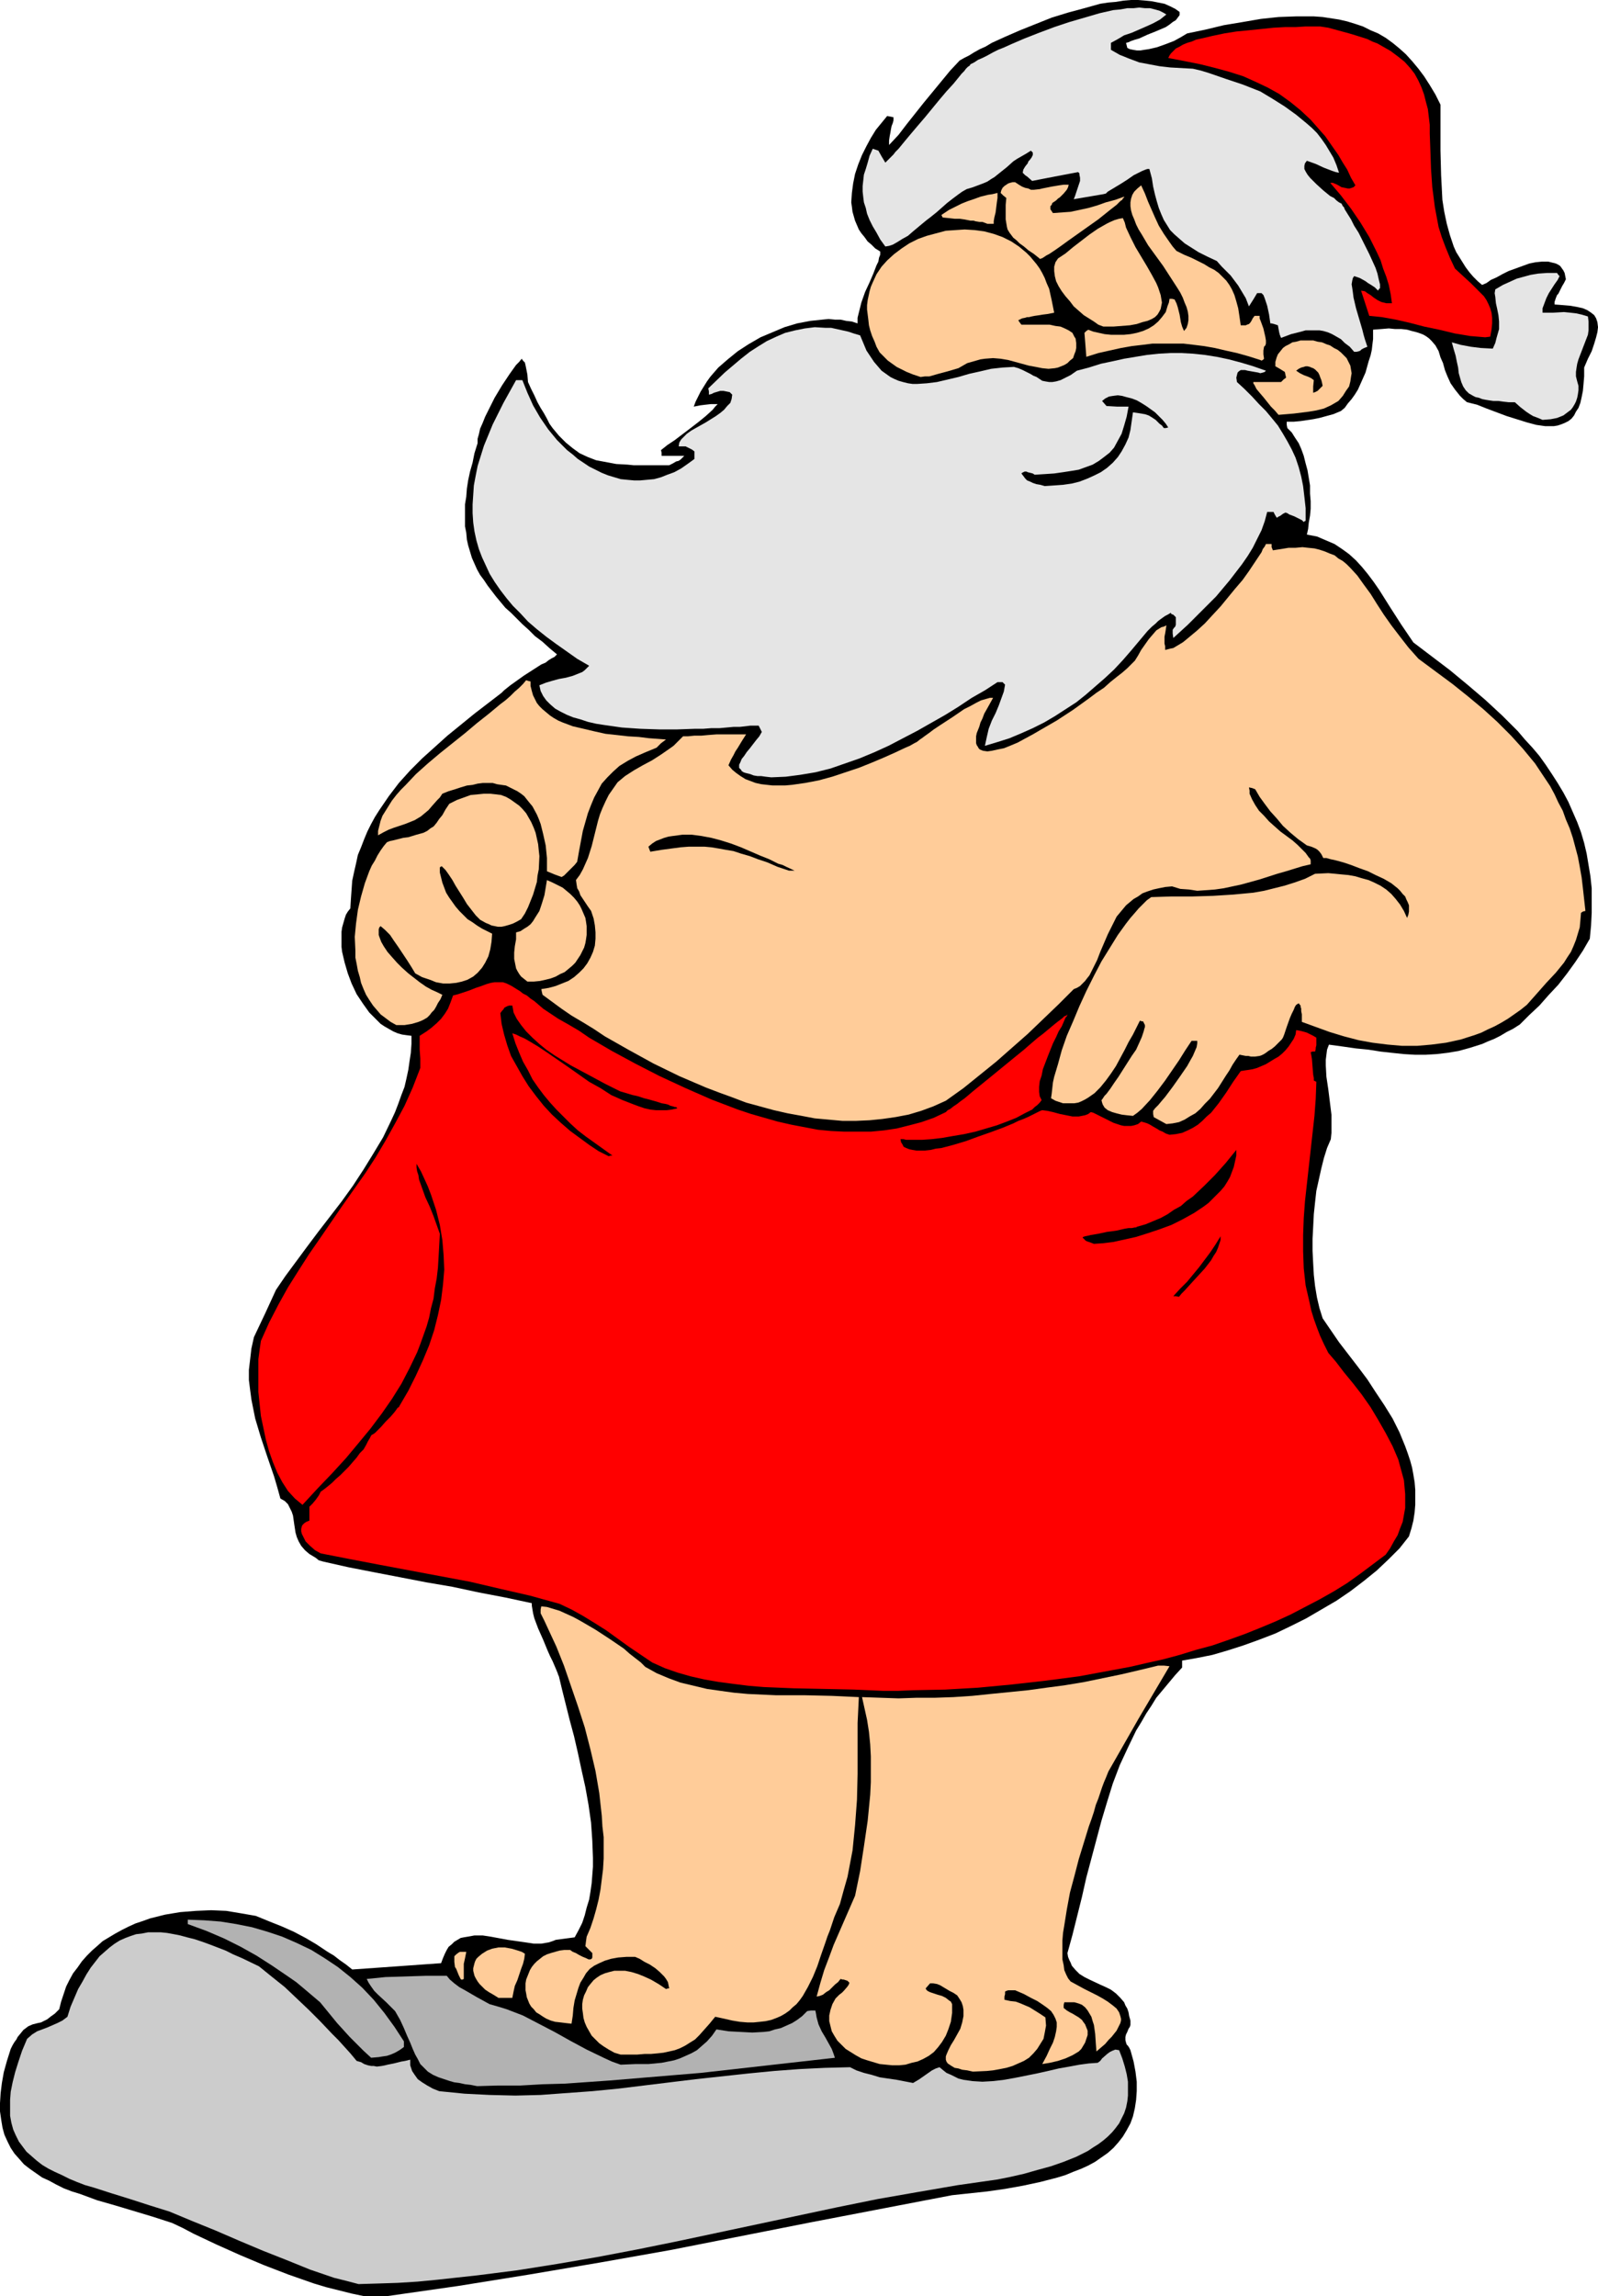
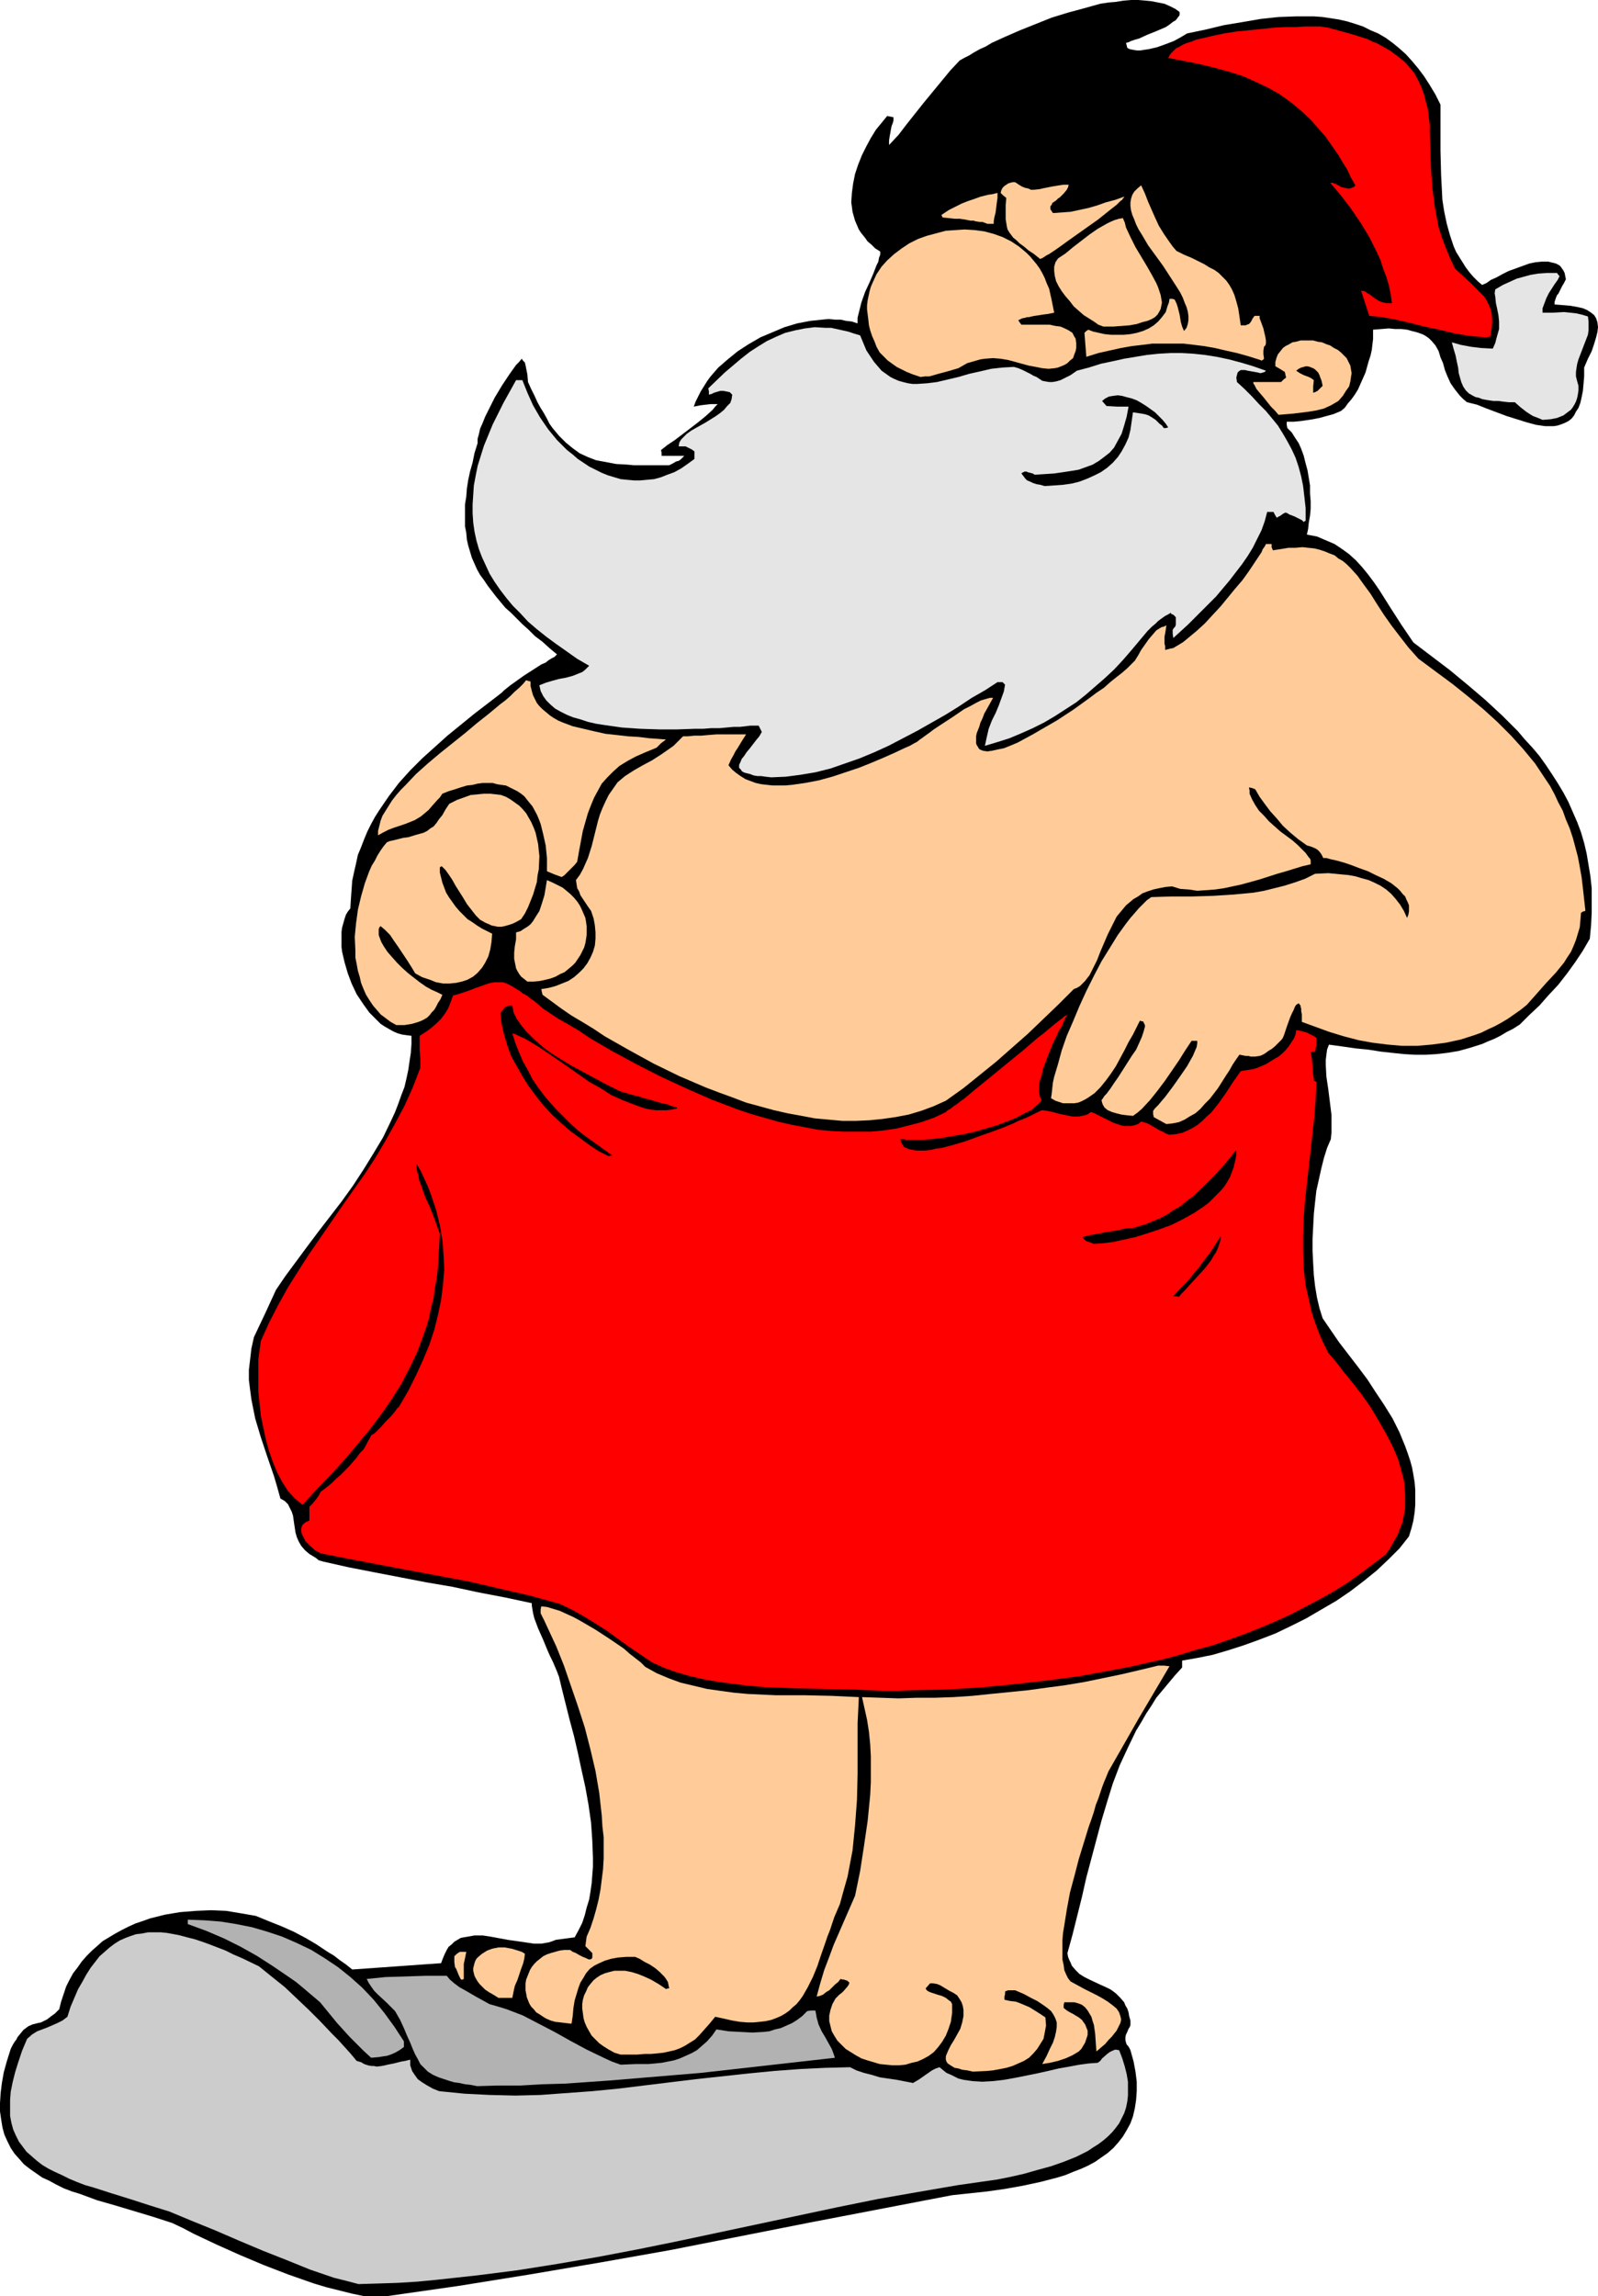
<svg xmlns="http://www.w3.org/2000/svg" xmlns:ns1="http://sodipodi.sourceforge.net/DTD/sodipodi-0.dtd" xmlns:ns2="http://www.inkscape.org/namespaces/inkscape" version="1.0" width="108.431mm" height="155.711mm" id="svg29" ns1:docname="Santa on Scale.wmf">
  <ns1:namedview id="namedview29" pagecolor="#ffffff" bordercolor="#000000" borderopacity="0.25" ns2:showpageshadow="2" ns2:pageopacity="0.0" ns2:pagecheckerboard="0" ns2:deskcolor="#d1d1d1" ns2:document-units="mm" />
  <defs id="defs1">
    <pattern id="WMFhbasepattern" patternUnits="userSpaceOnUse" width="6" height="6" x="0" y="0" />
  </defs>
  <path style="fill:#000000;fill-opacity:1;fill-rule:evenodd;stroke:none" d="m 93.243,588.515 -3.07,-0.646 -3.232,-0.808 -3.232,-0.808 -3.232,-0.97 -6.464,-2.262 -6.302,-2.424 -6.141,-2.585 -6.141,-2.747 -5.818,-2.747 -2.747,-1.454 -2.747,-1.293 -5.01,-1.616 -4.848,-1.454 -4.848,-1.454 -4.525,-1.293 -4.363,-1.616 -2.101,-0.646 -2.101,-0.808 -1.939,-0.97 -1.778,-0.97 -1.778,-0.808 -1.616,-1.131 -1.616,-1.131 -1.454,-1.131 -1.131,-1.293 -1.293,-1.454 -0.97,-1.454 -0.808,-1.616 -0.808,-1.778 L 0.646,545.37 0.323,543.431 0,541.169 v -2.101 l 0.162,-2.585 0.323,-2.585 0.485,-2.747 0.808,-2.909 0.97,-3.07 0.485,-0.97 0.485,-0.808 0.485,-0.646 0.323,-0.646 0.808,-0.97 0.646,-0.808 0.646,-0.485 0.646,-0.485 1.131,-0.485 0.646,-0.162 0.646,-0.162 0.808,-0.162 0.646,-0.323 0.97,-0.485 0.808,-0.646 1.131,-0.808 0.485,-0.485 0.646,-0.646 0.485,-1.939 0.646,-1.939 0.646,-1.939 0.808,-1.616 0.97,-1.778 1.131,-1.454 1.131,-1.616 1.293,-1.454 1.293,-1.293 1.293,-1.131 1.454,-1.293 1.616,-0.97 1.616,-0.97 1.778,-0.97 1.616,-0.808 1.778,-0.808 1.939,-0.646 1.778,-0.646 1.939,-0.485 1.939,-0.485 3.878,-0.646 4.04,-0.323 3.878,-0.162 3.878,0.162 3.878,0.646 3.717,0.646 3.555,1.454 3.232,1.293 2.909,1.293 3.07,1.616 2.747,1.616 2.909,1.939 1.616,0.97 1.454,1.131 1.616,1.131 1.616,1.293 11.474,-0.808 11.312,-0.808 0.485,-1.293 0.485,-1.131 0.485,-0.97 0.485,-0.808 0.808,-0.646 0.646,-0.646 0.808,-0.485 0.808,-0.485 0.808,-0.162 0.97,-0.162 1.778,-0.323 h 2.101 l 2.101,0.323 4.363,0.808 2.262,0.323 2.262,0.323 2.101,0.323 h 1.939 l 0.97,-0.162 0.97,-0.162 0.97,-0.323 0.808,-0.323 2.424,-0.323 2.424,-0.323 0.97,-1.778 0.97,-1.939 0.646,-1.939 0.485,-1.939 0.646,-2.101 0.323,-1.939 0.323,-2.262 0.162,-2.101 0.162,-2.101 v -2.262 l -0.162,-4.363 -0.323,-4.686 -0.646,-4.525 -0.808,-4.525 -0.97,-4.363 -0.97,-4.525 -0.97,-4.201 -1.131,-4.201 -0.97,-3.878 -0.97,-3.878 -0.808,-3.393 -0.162,-0.323 -0.162,-0.485 -0.323,-0.808 -0.485,-1.131 -0.485,-1.131 -0.646,-1.293 -0.646,-1.454 -1.131,-2.747 -1.293,-2.909 -0.485,-1.293 -0.485,-1.293 -0.323,-1.293 -0.162,-0.97 -0.162,-0.97 v -0.646 l -6.787,-1.454 -6.787,-1.293 -6.787,-1.454 -6.626,-1.131 -13.413,-2.585 -6.626,-1.293 -6.464,-1.454 -1.131,-0.323 -0.808,-0.646 -0.808,-0.485 -0.808,-0.485 -1.131,-0.97 -0.97,-1.131 -0.646,-1.131 -0.485,-1.131 -0.323,-1.131 -0.323,-2.101 -0.162,-1.131 -0.162,-1.131 -0.323,-0.97 -0.485,-0.97 -0.485,-0.97 -0.808,-0.808 -1.131,-0.646 -0.808,-2.909 -0.808,-2.747 -1.778,-5.171 -0.808,-2.424 -0.808,-2.424 -1.454,-4.848 -0.485,-2.424 -0.485,-2.424 -0.323,-2.424 -0.323,-2.585 v -2.585 l 0.323,-2.747 0.323,-2.747 0.646,-2.909 2.909,-6.14 2.747,-5.979 2.424,-3.555 2.747,-3.717 2.747,-3.717 2.909,-3.878 5.979,-7.756 2.909,-4.04 2.747,-4.201 2.586,-4.201 2.424,-4.04 2.101,-4.363 0.97,-2.101 0.808,-2.101 0.808,-2.262 0.808,-2.101 0.485,-2.101 0.485,-2.262 0.323,-2.262 0.323,-2.101 0.162,-2.262 v -2.101 l -1.293,-0.162 -1.131,-0.162 -1.131,-0.323 -1.131,-0.485 -1.131,-0.646 -1.131,-0.646 -0.97,-0.646 -0.97,-0.97 -0.97,-0.97 -0.97,-0.97 -1.616,-2.262 -1.616,-2.424 -1.293,-2.747 -0.97,-2.585 -0.808,-2.747 -0.646,-2.747 -0.162,-1.293 v -1.293 -1.293 -1.293 l 0.162,-1.131 0.323,-1.131 0.323,-1.131 0.323,-0.97 0.485,-0.808 0.646,-0.808 0.162,-2.585 0.162,-2.262 0.162,-2.262 0.485,-2.262 0.485,-2.101 0.485,-2.262 0.808,-1.939 0.808,-2.101 0.808,-1.939 0.97,-1.939 0.97,-1.778 1.131,-1.778 2.424,-3.555 2.586,-3.393 2.909,-3.232 3.07,-3.07 3.232,-2.909 3.232,-2.909 6.949,-5.656 6.949,-5.333 0.646,-0.646 0.808,-0.646 0.808,-0.646 1.131,-0.808 2.262,-1.616 2.262,-1.454 2.262,-1.454 1.131,-0.485 0.808,-0.646 0.808,-0.485 0.646,-0.323 0.323,-0.323 0.323,-0.323 -1.939,-1.616 -1.778,-1.616 -1.939,-1.454 -1.616,-1.616 -1.616,-1.454 -1.454,-1.454 -1.454,-1.454 -1.454,-1.293 -2.424,-2.909 -2.101,-2.747 -0.97,-1.454 -0.97,-1.293 -0.808,-1.454 -0.646,-1.454 -0.646,-1.454 -0.485,-1.616 -0.485,-1.616 -0.323,-1.454 -0.162,-1.778 -0.323,-1.616 v -1.778 -1.939 -1.939 l 0.323,-1.939 0.162,-2.101 0.323,-2.101 0.485,-2.262 0.646,-2.262 0.485,-2.424 0.808,-2.585 v -1.131 l 0.323,-1.131 0.323,-1.454 0.646,-1.454 0.646,-1.616 0.808,-1.616 1.616,-3.232 1.939,-3.232 0.97,-1.454 0.97,-1.454 0.808,-1.131 0.808,-1.131 0.808,-0.808 0.646,-0.808 0.323,0.485 0.485,0.485 0.162,0.646 0.162,0.808 0.323,1.616 0.162,1.939 0.808,1.778 0.808,1.616 0.808,1.778 0.808,1.454 0.808,1.293 0.808,1.454 0.646,1.293 0.808,1.131 1.616,1.939 1.778,1.778 1.778,1.454 1.778,1.293 2.101,0.97 2.101,0.808 2.586,0.485 2.586,0.485 2.909,0.162 1.616,0.162 h 1.616 5.494 1.939 l 0.97,-0.485 0.808,-0.485 0.646,-0.162 0.485,-0.323 0.485,-0.485 0.485,-0.485 h -5.818 v -0.808 l -0.162,-0.646 1.616,-1.293 1.939,-1.293 4.04,-3.07 2.101,-1.616 1.778,-1.454 1.778,-1.616 0.646,-0.808 0.646,-0.646 h -0.97 -0.808 l -1.454,0.162 -1.293,0.162 -1.616,0.323 0.485,-1.293 0.646,-1.293 0.646,-1.293 0.808,-1.293 0.808,-1.293 0.808,-1.131 0.97,-1.131 1.131,-1.293 2.424,-2.101 2.586,-2.101 2.747,-1.778 3.07,-1.778 3.07,-1.293 3.07,-1.293 3.232,-0.97 3.394,-0.646 3.07,-0.323 1.616,-0.162 1.616,0.162 h 1.454 l 1.454,0.323 1.454,0.162 1.454,0.485 v -1.454 l 0.323,-1.293 0.646,-2.585 0.97,-2.747 1.131,-2.424 0.97,-2.262 0.808,-2.101 0.485,-0.97 0.162,-0.97 0.323,-0.808 v -0.808 l -1.293,-0.808 -0.97,-0.97 -0.97,-0.808 -0.808,-1.131 -0.808,-0.97 -0.646,-0.97 -0.485,-1.131 -0.485,-1.131 -0.323,-1.131 -0.323,-1.131 -0.162,-1.293 -0.162,-1.131 0.162,-2.424 0.323,-2.424 0.485,-2.424 0.808,-2.424 0.97,-2.424 1.131,-2.262 1.131,-2.101 1.293,-2.101 1.454,-1.778 1.454,-1.778 0.808,0.162 0.808,0.162 v 0.808 l -0.162,0.646 -0.323,0.808 -0.162,0.808 -0.162,0.97 -0.162,0.808 -0.162,1.131 v 1.131 l 2.424,-2.585 2.101,-2.747 4.363,-5.494 4.525,-5.494 2.262,-2.747 2.424,-2.585 1.131,-0.646 1.293,-0.646 1.293,-0.808 1.454,-0.808 1.454,-0.646 1.616,-0.97 3.555,-1.616 3.717,-1.616 4.04,-1.616 4.04,-1.616 4.202,-1.293 4.202,-1.131 4.04,-1.131 2.101,-0.323 1.939,-0.162 1.939,-0.323 L 290.073,0 h 1.778 l 1.939,0.162 1.616,0.162 1.616,0.323 1.616,0.323 1.454,0.646 1.293,0.646 1.131,0.808 v 0.808 l -0.485,0.646 -0.485,0.646 -0.808,0.485 -0.808,0.646 -0.97,0.646 -2.262,0.97 -2.424,0.97 -2.101,0.97 -1.131,0.323 -0.97,0.323 -0.646,0.323 -0.646,0.162 0.162,0.646 0.162,0.646 0.646,0.323 0.808,0.162 0.97,0.162 h 0.97 l 0.97,-0.162 1.131,-0.162 2.101,-0.485 2.262,-0.808 2.101,-0.808 1.778,-0.97 0.808,-0.485 0.808,-0.485 4.686,-0.97 4.686,-1.131 4.848,-0.808 4.686,-0.808 4.525,-0.485 4.525,-0.162 h 2.262 2.262 l 2.262,0.162 2.101,0.323 2.101,0.323 2.101,0.485 2.101,0.646 1.939,0.646 1.939,0.97 1.939,0.808 1.939,1.131 1.778,1.293 1.778,1.454 1.616,1.454 1.616,1.778 1.616,1.939 1.454,1.939 1.454,2.262 1.454,2.424 1.293,2.585 v 2.747 2.909 6.14 l 0.162,6.302 0.162,3.07 0.162,3.232 0.485,3.07 0.646,3.07 0.808,2.909 0.97,2.909 0.646,1.454 1.616,2.585 0.808,1.293 0.97,1.293 0.97,1.131 1.131,1.131 1.131,0.97 1.131,-0.485 1.131,-0.808 1.454,-0.646 1.454,-0.808 1.616,-0.808 3.555,-1.293 1.778,-0.646 1.616,-0.323 1.616,-0.162 h 1.616 l 1.293,0.323 0.646,0.162 0.646,0.323 0.485,0.323 0.808,1.131 0.323,0.646 0.162,0.808 0.162,0.808 -0.485,0.97 -0.485,0.808 -0.323,0.646 -0.323,0.646 -0.323,0.646 -0.323,0.323 -0.323,0.808 -0.162,0.485 -0.162,0.485 v 0.646 l 2.101,0.162 1.939,0.162 1.778,0.323 1.454,0.323 1.131,0.485 0.97,0.646 0.808,0.646 0.485,0.808 0.323,0.97 0.162,1.293 -0.162,1.293 -0.323,1.293 -0.485,1.616 -0.646,1.939 -0.97,1.939 -0.97,2.262 v 2.262 l -0.162,1.939 -0.162,1.777 -0.323,1.616 -0.323,1.454 -0.485,1.293 -0.646,0.97 -0.485,0.97 -0.646,0.808 -0.808,0.646 -0.97,0.485 -0.808,0.323 -0.97,0.323 -0.97,0.162 h -1.131 -1.131 l -1.131,-0.162 -1.131,-0.162 -2.424,-0.646 -2.586,-0.808 -2.586,-0.808 -2.586,-0.97 -2.586,-0.97 -2.424,-0.97 -2.586,-0.646 -0.97,-0.808 -0.808,-0.808 -0.646,-0.808 -0.646,-0.808 -1.131,-1.616 -0.808,-1.778 -0.646,-1.616 -0.485,-1.778 -0.646,-1.454 -0.485,-1.616 -0.808,-1.454 -0.97,-1.131 -0.646,-0.646 -0.646,-0.485 -0.808,-0.485 -0.808,-0.323 -0.97,-0.323 -1.293,-0.323 -1.131,-0.323 -1.454,-0.162 h -1.616 l -1.616,-0.162 -1.939,0.162 -2.101,0.162 v 1.131 1.293 l -0.162,1.293 -0.162,1.454 -0.323,1.454 -0.485,1.454 -0.808,2.909 -1.293,2.909 -0.646,1.454 -0.808,1.293 -0.808,1.131 -0.97,1.131 -0.808,1.131 -0.97,0.808 -1.939,0.808 -1.778,0.485 -1.778,0.485 -1.616,0.323 -3.232,0.485 -1.778,0.162 H 329.988 v 0.808 l 0.162,0.808 1.131,1.131 0.808,1.293 0.97,1.454 0.646,1.454 0.646,1.778 0.485,1.939 0.485,1.778 0.323,1.939 0.323,1.939 v 2.101 l 0.162,1.939 v 1.939 l -0.162,1.778 -0.323,1.778 -0.162,1.616 -0.323,1.454 2.586,0.485 2.262,0.97 2.262,0.97 1.939,1.293 1.778,1.293 1.778,1.616 1.616,1.778 1.454,1.778 1.454,1.939 1.454,2.101 2.747,4.363 2.909,4.525 3.07,4.525 4.686,3.555 4.686,3.555 4.686,3.878 4.363,3.717 4.363,4.04 4.04,4.04 1.778,2.101 1.939,2.101 1.778,2.101 1.616,2.262 1.616,2.424 1.454,2.262 1.454,2.424 1.293,2.424 1.131,2.585 1.131,2.585 0.97,2.585 0.808,2.747 0.646,2.747 0.485,2.909 0.485,2.909 0.323,3.07 v 3.07 3.232 l -0.162,3.232 -0.323,3.393 -1.778,3.07 -1.939,2.909 -2.101,2.909 -2.262,2.909 -2.424,2.585 -2.424,2.747 -2.586,2.424 -2.424,2.424 -1.778,1.131 -1.616,0.808 -1.616,0.97 -1.616,0.808 -1.616,0.646 -1.454,0.646 -3.07,0.97 -2.909,0.808 -2.909,0.485 -2.747,0.323 -2.747,0.162 h -2.909 l -2.747,-0.162 -3.07,-0.323 -2.909,-0.323 -3.07,-0.485 -3.232,-0.323 -3.394,-0.485 -3.555,-0.485 -0.485,1.293 -0.162,1.293 -0.162,1.293 v 1.454 l 0.162,2.909 0.485,3.232 0.808,6.464 v 3.232 1.454 l -0.162,1.616 -0.97,2.262 -0.808,2.585 -0.646,2.585 -0.646,2.909 -0.646,2.909 -0.323,2.909 -0.323,3.07 -0.162,3.232 -0.162,3.07 v 3.07 l 0.162,3.232 0.162,2.909 0.323,2.909 0.485,2.909 0.646,2.747 0.808,2.585 2.101,3.07 2.101,3.07 4.848,6.302 2.424,3.232 2.101,3.232 2.262,3.393 2.101,3.393 1.778,3.555 1.454,3.555 0.646,1.778 0.646,1.939 0.485,1.778 0.323,1.778 0.323,1.939 0.162,1.939 v 1.939 1.939 l -0.162,1.939 -0.323,2.101 -0.485,1.939 -0.646,2.101 -2.424,3.07 -2.747,2.747 -3.07,2.909 -3.394,2.747 -3.394,2.585 -3.555,2.424 -3.878,2.262 -3.878,2.262 -3.878,1.939 -4.04,1.939 -4.202,1.616 -4.04,1.454 -4.04,1.293 -3.878,1.131 -4.04,0.808 -3.717,0.646 v 0.97 0.808 l -1.778,1.939 -1.616,1.939 -3.232,3.878 -1.293,2.101 -1.293,1.939 -1.293,2.262 -1.293,2.101 -2.101,4.363 -2.101,4.525 -1.778,4.686 -1.454,4.686 -1.454,4.848 -1.293,4.848 -2.586,9.695 -1.131,5.009 -2.424,9.695 -1.293,4.686 0.162,0.97 0.323,0.808 0.323,0.646 0.323,0.808 0.97,1.131 0.97,0.97 1.293,0.808 1.293,0.646 2.747,1.293 1.454,0.646 1.293,0.646 1.293,0.97 1.131,1.131 0.97,1.131 0.323,0.808 0.485,0.808 0.323,0.97 0.162,0.97 0.323,1.131 v 1.131 l -0.162,0.485 -0.323,0.485 -0.323,0.808 -0.323,0.646 -0.162,0.646 v 0.808 l 0.162,0.646 0.162,0.485 0.323,0.323 0.323,0.485 0.323,0.646 0.808,2.909 0.485,2.585 0.323,2.585 v 2.424 l -0.162,2.262 -0.323,2.101 -0.485,2.101 -0.646,1.778 -0.97,1.778 -0.97,1.616 -1.131,1.454 -1.293,1.454 -1.454,1.293 -1.616,1.131 -1.616,1.131 -1.778,0.97 -1.778,0.808 -2.101,0.808 -1.939,0.808 -2.101,0.646 -4.363,1.131 -4.525,0.97 -4.525,0.808 -4.525,0.646 -4.525,0.485 -4.525,0.485 -36.198,6.948 -36.037,7.11 -18.261,3.232 -18.099,3.07 -18.099,2.909 -9.05,1.293 -9.05,1.293 z" id="path1" />
  <path style="fill:#cccccc;fill-opacity:1;fill-rule:evenodd;stroke:none" d="m 91.951,585.445 -3.07,-0.808 -3.232,-0.808 -6.141,-2.101 -5.979,-2.424 -6.141,-2.424 -6.141,-2.585 -5.979,-2.585 -5.979,-2.424 -5.818,-2.424 -5.171,-1.616 -5.01,-1.616 -4.686,-1.454 -4.525,-1.454 -2.262,-0.646 -2.101,-0.808 -1.939,-0.808 -1.939,-0.97 -1.778,-0.808 -1.616,-0.808 -1.616,-0.97 -1.454,-1.131 -1.293,-1.131 -1.293,-1.131 -0.97,-1.293 -0.97,-1.293 -0.808,-1.616 -0.646,-1.454 -0.485,-1.778 -0.323,-1.778 v -1.939 -2.101 l 0.162,-2.101 0.485,-2.424 0.646,-2.585 0.808,-2.585 0.97,-2.909 1.293,-3.07 1.293,-1.131 1.293,-0.808 1.293,-0.485 1.293,-0.485 2.586,-1.131 1.293,-0.646 1.293,-0.97 0.808,-2.585 0.97,-2.262 0.97,-2.262 1.131,-1.939 0.97,-1.778 1.131,-1.778 1.131,-1.454 1.131,-1.454 1.293,-1.131 1.293,-1.131 1.293,-0.97 1.293,-0.808 1.454,-0.646 1.293,-0.485 1.454,-0.485 1.454,-0.162 1.616,-0.323 h 1.616 1.616 l 1.616,0.162 1.778,0.323 1.616,0.323 1.778,0.485 1.939,0.485 1.939,0.646 1.778,0.646 2.101,0.808 2.101,0.808 1.939,0.97 2.262,0.97 4.363,2.101 3.394,2.747 3.232,2.585 3.07,2.909 3.07,2.909 2.909,2.909 3.07,3.232 1.616,1.616 3.07,3.393 0.808,0.97 0.808,0.97 1.131,0.323 0.808,0.485 0.97,0.323 0.808,0.162 h 0.646 l 0.808,0.162 1.293,-0.162 0.808,-0.162 0.646,-0.162 1.616,-0.323 1.939,-0.485 0.97,-0.162 1.293,-0.323 v 0.808 0.646 l 0.485,1.454 0.646,0.97 0.808,1.131 1.131,0.808 1.293,0.808 1.454,0.808 1.616,0.646 3.232,0.323 3.232,0.323 6.464,0.323 6.626,0.162 6.464,-0.162 6.626,-0.485 6.626,-0.485 6.626,-0.646 6.626,-0.808 13.251,-1.616 13.413,-1.454 6.626,-0.646 6.464,-0.485 6.626,-0.323 6.464,-0.162 1.616,0.808 1.939,0.646 1.939,0.485 2.101,0.646 4.363,0.646 4.202,0.808 0.808,-0.485 0.808,-0.485 1.616,-1.131 1.616,-1.131 0.97,-0.485 0.97,-0.323 0.97,0.808 0.808,0.646 1.131,0.485 0.97,0.485 0.97,0.485 1.293,0.323 1.131,0.162 1.131,0.162 2.586,0.162 2.747,-0.162 2.747,-0.323 2.747,-0.485 5.656,-1.131 2.909,-0.646 2.747,-0.646 2.747,-0.485 2.586,-0.485 2.424,-0.323 2.262,-0.162 0.646,-0.485 0.485,-0.646 1.293,-1.131 0.646,-0.485 0.646,-0.323 0.808,-0.323 0.97,0.162 0.808,2.101 0.646,2.101 0.485,1.939 0.323,1.939 v 1.778 1.778 l -0.162,1.454 -0.323,1.616 -0.485,1.454 -0.646,1.293 -0.646,1.293 -0.97,1.293 -0.808,0.97 -1.131,1.131 -1.131,0.97 -1.293,0.97 -1.293,0.808 -1.454,0.97 -2.909,1.454 -3.232,1.293 -3.232,1.131 -3.555,0.97 -3.394,0.97 -3.555,0.808 -3.232,0.646 -10.181,1.454 -10.342,1.778 -10.181,1.778 -10.342,2.101 -41.047,8.726 -10.342,2.101 -10.181,1.939 -10.342,1.778 -10.181,1.616 -10.181,1.293 -10.342,1.131 -5.01,0.485 -5.171,0.323 -5.01,0.162 z" id="path2" />
  <path style="fill:#b2b2b2;fill-opacity:1;fill-rule:evenodd;stroke:none" d="m 122.332,534.705 -1.616,-0.323 -1.454,-0.162 -1.454,-0.323 -1.293,-0.162 -1.131,-0.323 -0.97,-0.323 -0.97,-0.323 -0.97,-0.323 -1.454,-0.646 -1.293,-0.808 -0.97,-0.97 -0.97,-0.97 -0.646,-1.293 -0.646,-1.131 -0.646,-1.454 -0.646,-1.616 -0.808,-1.778 -0.808,-1.939 -0.97,-2.101 -1.293,-2.262 -2.262,-2.262 -2.101,-1.939 -0.97,-0.97 -0.808,-1.131 -0.646,-0.97 -0.485,-0.97 4.848,-0.485 5.171,-0.162 5.171,-0.162 h 5.333 l 0.808,0.97 1.131,0.97 1.293,0.97 1.454,0.808 3.07,1.778 3.232,1.778 2.262,0.646 2.101,0.646 2.101,0.808 2.101,0.808 4.04,2.101 4.04,2.101 4.04,2.262 4.202,2.262 4.363,2.101 2.101,0.97 2.262,0.808 3.717,-0.162 h 3.394 l 3.394,-0.323 1.616,-0.323 1.616,-0.323 1.454,-0.485 1.454,-0.646 1.454,-0.646 1.454,-0.808 1.293,-1.131 1.293,-1.131 1.293,-1.454 1.131,-1.616 3.07,0.485 3.07,0.162 3.07,0.162 2.909,-0.162 1.454,-0.162 1.454,-0.485 1.454,-0.323 1.454,-0.646 1.454,-0.646 1.293,-0.808 1.293,-0.97 1.293,-1.293 0.97,-0.162 h 1.131 l 0.162,0.808 0.162,0.97 0.485,1.778 0.808,1.778 0.97,1.616 0.808,1.454 0.808,1.454 0.485,1.293 0.162,0.485 0.162,0.485 -11.474,1.293 -11.474,1.293 -11.474,1.293 -11.635,0.97 -11.635,0.97 -11.474,0.808 -5.818,0.162 -5.656,0.323 h -5.656 l -5.494,0.162 v -0.162 z" id="path3" />
  <path style="fill:#ffcc99;fill-opacity:1;fill-rule:evenodd;stroke:none" d="m 249.511,530.988 -1.454,-0.323 -1.293,-0.162 -0.97,-0.323 -0.97,-0.162 -0.808,-0.485 -0.485,-0.323 -0.485,-0.323 -0.323,-0.485 -0.162,-0.485 v -0.323 -0.485 l 0.162,-0.485 0.485,-1.131 0.646,-1.293 0.808,-1.293 0.808,-1.454 0.808,-1.454 0.485,-1.616 0.323,-1.616 v -0.808 -0.808 l -0.162,-0.97 -0.323,-0.97 -0.485,-0.808 -0.646,-0.97 -0.97,-0.646 -0.97,-0.485 -1.616,-0.97 -0.808,-0.485 -0.808,-0.323 -0.97,-0.162 h -0.808 l -1.131,1.293 0.162,0.323 0.323,0.323 0.646,0.323 0.97,0.323 0.97,0.323 1.131,0.323 0.97,0.485 0.808,0.646 0.485,0.323 0.323,0.646 v 2.262 l -0.323,2.262 -0.646,1.939 -0.646,1.616 -0.97,1.616 -0.97,1.293 -1.131,1.293 -1.293,0.97 -1.454,0.808 -1.454,0.646 -1.454,0.323 -1.616,0.485 -1.616,0.162 h -1.778 l -1.616,-0.162 -1.616,-0.162 -1.616,-0.485 -1.616,-0.485 -1.454,-0.485 -1.454,-0.808 -1.293,-0.808 -1.293,-0.808 -1.131,-1.131 -0.97,-0.97 -0.808,-1.293 -0.646,-1.131 -0.323,-1.293 -0.323,-1.293 v -1.454 l 0.323,-1.454 0.485,-1.454 0.808,-1.454 0.97,-0.97 0.646,-0.485 0.485,-0.485 0.97,-1.131 0.323,-0.485 0.162,-0.485 -0.485,-0.485 -0.485,-0.162 -0.485,-0.162 h -0.323 l -0.485,-0.162 -0.646,0.808 -0.808,0.646 -1.454,1.454 -0.808,0.485 -0.808,0.646 -0.808,0.323 -0.808,0.162 0.97,-3.555 0.97,-3.232 1.293,-3.393 1.131,-3.07 2.747,-6.302 2.747,-6.302 1.293,-6.302 0.97,-6.302 0.97,-6.625 0.646,-6.625 0.162,-3.232 v -3.232 -3.393 l -0.162,-3.07 -0.323,-3.232 -0.485,-3.07 -0.646,-2.909 -0.646,-2.909 4.686,0.162 4.686,0.162 4.686,-0.162 h 4.686 l 4.686,-0.162 4.848,-0.323 4.686,-0.485 4.848,-0.485 4.848,-0.485 4.686,-0.646 4.848,-0.646 4.848,-0.808 4.686,-0.97 4.686,-0.97 4.848,-1.131 4.686,-1.131 h 1.454 l 1.454,0.162 -7.918,13.412 -7.757,13.574 -0.323,0.808 -0.323,0.808 -0.485,1.131 -0.485,1.293 -0.485,1.454 -0.485,1.454 -0.646,1.616 -0.485,1.778 -0.646,1.939 -0.646,1.778 -1.293,4.201 -1.293,4.201 -1.131,4.363 -1.131,4.201 -0.808,4.363 -0.646,4.04 -0.323,1.939 -0.162,1.939 v 1.778 1.616 1.454 l 0.323,1.454 0.162,1.293 0.485,1.131 0.485,0.97 0.646,0.808 3.555,1.939 1.616,0.808 1.616,0.808 1.454,0.808 1.293,0.808 1.293,0.97 0.97,0.808 0.646,0.97 0.162,0.485 0.162,0.485 0.162,0.646 v 0.485 l -0.162,0.646 -0.323,0.646 -0.323,0.646 -0.323,0.646 -0.646,0.808 -0.646,0.808 -0.808,0.808 -0.808,0.97 -1.131,0.97 -1.131,0.97 -0.162,-2.101 -0.162,-2.424 -0.323,-2.262 -0.323,-0.97 -0.323,-1.131 -0.485,-0.808 -0.485,-0.808 -0.646,-0.808 -0.808,-0.646 -0.808,-0.323 -1.131,-0.323 h -1.131 -1.454 l -0.162,0.646 v 0.808 l 0.808,0.646 0.808,0.485 0.646,0.323 0.808,0.485 0.808,0.485 0.808,0.646 0.323,0.485 0.485,0.646 0.323,0.808 0.323,0.808 v 1.131 l -0.323,0.97 -0.323,0.97 -0.485,0.808 -0.485,0.808 -0.646,0.646 -0.808,0.485 -0.808,0.485 -1.778,0.808 -1.939,0.646 -2.101,0.485 -1.939,0.323 1.131,-2.101 0.808,-1.778 0.808,-1.616 0.485,-1.454 0.323,-1.454 0.162,-1.131 v -1.131 l -0.323,-0.97 -0.485,-0.97 -0.646,-0.97 -0.97,-0.808 -1.131,-0.808 -1.454,-0.97 -1.616,-0.808 -1.778,-0.97 -2.262,-0.97 h -1.778 l -0.485,0.162 -0.323,0.162 v 0.162 0.485 l -0.162,0.646 v 0.808 l 1.454,0.323 1.454,0.162 1.293,0.485 1.131,0.485 1.131,0.485 1.293,0.808 1.293,0.808 1.454,0.97 0.162,2.101 -0.323,1.778 -0.323,1.616 -0.808,1.293 -0.808,1.293 -0.97,1.131 -1.131,1.131 -1.293,0.808 -1.454,0.646 -1.454,0.646 -1.616,0.485 -1.616,0.323 -1.778,0.323 -1.616,0.162 z" id="path4" />
  <path style="fill:#b2b2b2;fill-opacity:1;fill-rule:evenodd;stroke:none" d="m 95.183,527.433 -1.939,-1.778 -1.778,-1.778 -1.778,-1.778 -1.616,-1.778 -1.616,-1.778 -1.454,-1.778 -2.909,-3.555 -2.101,-1.778 -2.101,-1.778 -1.939,-1.616 -2.101,-1.454 -4.04,-2.747 -4.04,-2.585 -4.04,-2.262 -4.202,-2.101 -4.525,-1.939 -4.848,-1.778 v -0.646 -0.485 l 4.202,0.162 4.202,0.323 4.04,0.646 4.04,0.808 3.878,1.131 3.878,1.293 3.717,1.616 3.717,1.778 3.394,2.101 3.394,2.262 3.232,2.585 3.07,2.747 2.909,3.07 2.747,3.393 2.586,3.555 2.424,3.717 v 1.454 l -1.131,0.808 -1.131,0.646 -1.131,0.485 -0.97,0.323 -1.131,0.162 -0.97,0.162 z" id="path5" />
  <path style="fill:#ffcc99;fill-opacity:1;fill-rule:evenodd;stroke:none" d="m 159.176,526.625 -1.616,-0.485 -1.454,-0.808 -1.293,-0.808 -1.131,-0.808 -0.97,-0.97 -0.97,-0.97 -0.646,-1.131 -0.646,-1.131 -0.485,-1.131 -0.323,-1.131 -0.162,-1.293 -0.162,-1.131 v -1.131 l 0.162,-1.131 0.323,-1.131 0.485,-0.97 0.485,-1.131 0.646,-0.808 0.808,-0.97 0.808,-0.646 0.97,-0.646 1.131,-0.485 1.131,-0.323 1.293,-0.323 h 1.293 1.454 l 1.616,0.323 1.616,0.485 1.616,0.646 1.778,0.808 1.939,1.131 1.939,1.293 0.485,-0.162 h 0.323 l -0.162,-0.808 -0.162,-0.808 -0.485,-0.808 -0.485,-0.646 -1.131,-1.131 -1.131,-0.97 -1.454,-0.97 -1.293,-0.646 -1.293,-0.808 -1.131,-0.485 h -2.262 l -2.101,0.162 -1.778,0.323 -1.616,0.485 -1.454,0.646 -1.293,0.646 -1.131,0.808 -0.97,1.131 -0.646,1.131 -0.808,1.293 -0.485,1.293 -0.485,1.616 -0.485,1.616 -0.323,1.939 -0.162,1.939 -0.323,2.101 -1.454,-0.162 -1.293,-0.162 -1.454,-0.162 -1.131,-0.323 -1.131,-0.485 -0.808,-0.485 -0.97,-0.646 -0.808,-0.485 -0.646,-0.808 -0.646,-0.646 -0.485,-0.808 -0.323,-0.808 -0.323,-0.808 -0.162,-0.97 -0.162,-0.808 v -0.97 -0.808 l 0.162,-0.97 0.323,-0.808 0.323,-0.808 0.323,-0.808 0.485,-0.808 0.646,-0.808 0.646,-0.646 0.808,-0.646 0.808,-0.646 0.97,-0.485 0.97,-0.323 1.131,-0.323 1.131,-0.323 1.293,-0.162 h 1.293 0.162 l 0.162,0.162 0.485,0.323 0.808,0.323 0.808,0.485 0.97,0.485 0.808,0.323 0.646,0.323 h 0.323 0.162 l 0.323,-0.162 0.162,-0.323 v -0.485 -0.646 l -0.808,-0.808 -0.97,-0.97 0.162,-1.293 0.162,-1.131 0.97,-2.262 0.808,-2.424 0.646,-2.262 0.646,-2.585 0.485,-2.585 0.323,-2.585 0.323,-2.585 0.162,-2.747 v -2.585 -2.909 l -0.323,-2.747 -0.162,-2.747 -0.646,-5.817 -0.97,-5.656 -1.293,-5.494 -1.454,-5.656 -1.778,-5.494 -1.778,-5.171 -1.778,-5.171 -1.939,-4.848 -2.101,-4.525 -0.97,-2.101 -0.97,-1.939 v -0.97 l 0.162,-0.808 1.454,0.162 1.616,0.485 1.616,0.485 1.778,0.808 1.778,0.808 1.778,0.97 3.878,2.262 3.717,2.424 3.555,2.424 1.454,1.293 1.454,1.131 1.454,1.131 1.131,1.131 2.909,1.616 3.07,1.293 3.07,1.131 3.394,0.808 3.394,0.808 3.394,0.485 3.555,0.485 3.555,0.323 7.11,0.323 h 7.272 l 7.11,0.162 3.555,0.162 3.394,0.162 -0.323,6.625 v 6.625 6.464 l -0.162,6.625 -0.485,6.464 -0.323,3.232 -0.323,3.232 -0.646,3.393 -0.646,3.393 -0.97,3.393 -0.97,3.555 -1.454,3.393 -1.131,3.393 -0.646,1.616 -0.485,1.454 -1.131,3.232 -0.97,2.909 -1.131,2.747 -1.293,2.585 -1.293,2.262 -0.808,1.131 -0.808,0.97 -0.97,0.808 -0.808,0.808 -1.131,0.808 -1.131,0.646 -1.131,0.485 -1.293,0.485 -1.454,0.323 -1.454,0.162 -1.616,0.162 h -1.616 l -1.939,-0.162 -1.939,-0.323 -2.101,-0.485 -2.262,-0.485 -1.454,1.778 -1.293,1.454 -1.293,1.454 -1.131,1.131 -1.293,0.808 -1.293,0.808 -1.293,0.646 -1.293,0.485 -1.454,0.323 -1.454,0.323 -1.454,0.162 -1.778,0.162 h -1.616 l -1.939,0.162 h -1.939 z" id="path6" />
  <path style="fill:#ffcc99;fill-opacity:1;fill-rule:evenodd;stroke:none" d="m 127.826,512.082 -1.293,-0.808 -1.131,-0.646 -0.97,-0.646 -0.808,-0.808 -0.646,-0.646 -0.485,-0.646 -0.485,-0.808 -0.323,-0.646 -0.162,-0.646 -0.162,-0.646 v -0.646 l 0.162,-0.646 0.162,-0.646 0.162,-0.485 0.323,-0.646 0.485,-0.485 0.97,-0.808 1.293,-0.808 1.293,-0.485 1.616,-0.323 h 1.616 l 1.778,0.323 1.616,0.485 0.97,0.323 0.808,0.485 -0.162,1.293 -0.323,1.293 -0.485,1.293 -0.97,2.909 -0.646,1.454 -0.323,1.454 -0.323,1.616 z" id="path7" />
  <path style="fill:#ffcc99;fill-opacity:1;fill-rule:evenodd;stroke:none" d="m 118.13,507.235 -0.485,-0.97 -0.323,-0.808 -0.323,-0.808 -0.323,-0.485 -0.162,-1.293 v -1.454 l 0.485,-0.485 0.646,-0.485 0.323,-0.162 h 0.485 0.485 0.646 l -0.323,1.616 -0.323,1.454 v 0.808 1.778 1.293 l -0.323,0.162 h -0.162 -0.162 z" id="path8" />
  <path style="fill:#ff0000;fill-opacity:1;fill-rule:evenodd;stroke:none" d="m 226.402,433.387 -3.717,-0.162 -3.717,-0.162 -7.595,-0.162 -7.757,-0.162 -7.757,-0.323 -3.878,-0.323 -3.878,-0.485 -3.717,-0.485 -3.717,-0.646 -3.555,-0.808 -3.394,-0.97 -3.232,-1.131 -3.232,-1.454 -5.979,-4.04 -5.818,-4.201 -3.07,-1.939 -2.909,-1.778 -2.909,-1.616 -3.07,-1.454 -7.595,-2.101 -7.757,-1.778 -7.595,-1.778 -7.757,-1.454 -7.757,-1.454 -7.757,-1.454 -7.595,-1.454 -7.434,-1.454 -1.454,-0.808 -1.293,-1.131 -1.131,-1.131 -0.323,-0.646 -0.323,-0.646 -0.323,-0.646 -0.162,-0.646 v -0.646 l 0.162,-0.646 0.162,-0.323 0.485,-0.485 0.485,-0.323 0.808,-0.323 v -3.555 l 0.808,-0.808 0.808,-0.97 0.808,-1.131 0.485,-0.97 0.485,-0.323 0.646,-0.485 0.808,-0.646 0.97,-0.808 0.97,-0.97 1.131,-0.97 2.101,-2.101 2.101,-2.424 0.808,-1.131 0.97,-0.97 0.646,-1.131 0.485,-0.97 0.485,-0.808 0.323,-0.646 0.162,-0.162 0.323,-0.162 0.485,-0.323 0.485,-0.485 1.131,-1.131 1.131,-1.293 1.293,-1.293 0.97,-1.131 0.485,-0.646 0.323,-0.485 0.323,-0.162 0.162,-0.323 2.262,-3.878 1.939,-3.878 1.778,-3.878 1.616,-3.878 1.293,-3.878 0.97,-3.878 0.808,-3.878 0.485,-3.878 0.323,-3.878 -0.162,-3.717 -0.323,-3.878 -0.646,-3.878 -0.97,-3.878 -1.293,-3.878 -0.808,-2.101 -0.808,-1.778 -0.97,-2.101 -1.131,-1.939 v 0.97 l 0.162,0.97 0.323,0.97 0.162,1.131 0.808,2.262 0.808,2.262 1.131,2.424 0.97,2.424 0.808,2.262 0.808,2.262 -0.162,3.07 -0.162,2.909 -0.162,2.747 -0.323,2.747 -0.485,2.585 -0.323,2.585 -0.646,2.424 -0.485,2.424 -0.646,2.262 -0.808,2.262 -0.808,2.262 -0.808,2.101 -1.939,4.04 -2.101,4.04 -2.424,3.878 -2.586,3.717 -2.909,3.878 -3.07,3.717 -3.232,3.878 -3.555,3.878 -3.717,3.878 -3.878,4.201 -0.97,-0.808 -0.97,-0.808 -1.778,-1.939 -1.454,-2.262 -1.293,-2.424 -1.131,-2.747 -0.97,-2.747 -0.808,-2.909 -0.646,-3.07 -0.646,-3.07 -0.323,-3.07 -0.323,-3.07 v -2.909 -2.747 -2.747 l 0.323,-2.424 0.323,-2.262 2.101,-4.686 2.424,-4.686 2.424,-4.363 2.747,-4.363 2.586,-4.04 2.909,-4.201 5.656,-8.241 5.818,-8.241 2.747,-4.201 2.586,-4.363 2.424,-4.363 2.424,-4.525 2.101,-4.686 1.939,-5.009 v -2.424 l -0.162,-2.262 v -1.131 -0.97 -0.808 -0.646 l 1.778,-1.131 1.293,-0.97 1.293,-1.131 1.131,-1.131 0.97,-1.293 0.808,-1.293 0.646,-1.616 0.646,-1.778 1.293,-0.323 0.97,-0.323 1.939,-0.646 1.616,-0.646 1.454,-0.485 1.293,-0.485 1.131,-0.323 0.97,-0.162 h 0.97 1.131 l 0.97,0.323 1.293,0.646 1.293,0.808 0.808,0.485 0.808,0.646 0.97,0.485 0.97,0.808 0.97,0.646 1.131,0.97 1.131,0.97 1.454,0.97 2.424,1.616 2.586,1.454 2.747,1.616 2.586,1.778 5.818,3.393 5.979,3.232 6.302,3.232 6.626,3.07 6.626,2.909 3.394,1.293 3.394,1.293 3.394,1.131 3.394,0.97 3.394,0.97 3.555,0.808 3.394,0.646 3.394,0.646 3.394,0.323 3.394,0.162 h 3.394 3.394 l 3.394,-0.323 3.232,-0.485 3.232,-0.808 3.07,-0.808 3.232,-1.131 3.07,-1.454 0.485,-0.485 0.646,-0.323 0.808,-0.646 0.97,-0.646 0.808,-0.646 1.131,-0.808 2.101,-1.778 2.586,-2.101 2.586,-2.101 5.333,-4.363 2.586,-2.101 1.293,-1.131 1.131,-0.97 1.131,-0.97 1.293,-0.97 0.97,-0.808 0.97,-0.808 0.97,-0.808 0.808,-0.646 0.646,-0.485 0.646,-0.485 0.485,-0.485 0.485,-0.162 0.162,-0.162 0.162,-0.162 -0.162,0.485 -0.323,0.323 -0.485,1.131 -0.485,1.131 -0.808,1.293 -0.646,1.454 -0.808,1.616 -1.293,3.232 -1.293,3.393 -0.323,1.616 -0.485,1.454 -0.162,1.454 v 1.293 l 0.162,1.131 0.485,0.97 -0.485,0.646 -0.646,0.646 -0.646,0.485 -0.646,0.646 -0.97,0.485 -0.97,0.485 -2.101,1.131 -2.424,0.97 -2.586,0.97 -2.747,0.808 -2.747,0.808 -2.909,0.646 -2.909,0.485 -2.747,0.485 -2.747,0.323 -2.424,0.162 h -1.131 -1.939 -0.97 l -0.646,-0.162 h -0.808 l 0.162,0.808 0.323,0.485 0.323,0.646 0.646,0.323 0.808,0.323 0.808,0.162 0.97,0.162 h 1.131 1.131 l 1.454,-0.162 1.293,-0.323 1.454,-0.162 3.07,-0.808 3.232,-0.97 3.07,-1.131 3.232,-1.131 3.07,-1.131 2.747,-1.131 1.293,-0.646 1.293,-0.485 1.131,-0.485 0.97,-0.485 0.97,-0.485 0.646,-0.323 0.646,-0.323 0.485,-0.162 1.293,0.162 1.454,0.323 1.778,0.485 1.616,0.323 1.616,0.323 h 1.616 l 0.808,-0.162 0.808,-0.162 0.808,-0.323 0.646,-0.485 0.646,0.162 0.646,0.323 1.293,0.646 1.616,0.808 1.616,0.808 1.939,0.646 0.808,0.162 h 0.808 0.97 l 0.808,-0.162 0.97,-0.323 0.808,-0.646 1.131,0.323 0.485,0.162 0.646,0.323 0.808,0.485 1.131,0.646 0.485,0.323 0.808,0.323 0.808,0.485 0.97,0.323 1.616,-0.162 1.616,-0.323 1.454,-0.646 1.293,-0.646 1.293,-0.808 1.131,-0.97 1.131,-1.131 1.131,-0.97 1.939,-2.424 1.939,-2.747 1.778,-2.747 1.939,-2.747 0.97,-0.162 1.131,-0.162 0.97,-0.162 1.131,-0.323 2.262,-0.97 2.101,-1.293 1.131,-0.646 0.97,-0.808 0.808,-0.808 0.808,-0.97 0.646,-0.97 0.646,-0.97 0.485,-1.131 0.162,-1.131 0.97,0.162 0.646,0.162 1.131,0.323 0.323,0.162 0.646,0.323 0.646,0.323 0.808,0.485 v 0.646 1.293 l -0.162,0.646 v 0.323 l -0.162,0.646 h -0.646 l -0.485,0.162 0.162,0.808 0.162,0.97 0.162,2.101 0.162,1.939 0.162,0.808 v 0.646 l 0.323,0.162 0.323,0.162 -0.162,4.363 -0.323,4.363 -0.97,8.726 -0.97,8.726 -0.485,4.363 -0.323,4.363 -0.162,4.363 v 4.201 l 0.162,4.363 0.485,4.363 0.97,4.201 0.485,2.262 0.646,2.101 0.808,2.262 0.808,2.101 0.97,2.101 1.131,2.262 1.939,2.262 2.101,2.747 2.262,2.747 2.262,2.909 2.262,3.232 1.939,3.232 1.939,3.393 1.778,3.393 1.454,3.393 0.485,1.778 0.485,1.778 0.485,1.778 0.162,1.778 0.162,1.778 v 1.778 1.778 l -0.323,1.778 -0.323,1.778 -0.646,1.616 -0.646,1.778 -0.97,1.616 -0.97,1.778 -1.131,1.616 -3.232,2.424 -3.232,2.424 -3.394,2.424 -3.394,2.101 -3.717,2.101 -3.717,1.939 -3.717,1.939 -3.878,1.778 -3.878,1.616 -4.04,1.616 -4.04,1.454 -4.202,1.454 -4.202,1.131 -4.202,1.293 -4.202,1.131 -4.363,0.97 -4.202,0.97 -4.363,0.808 -8.726,1.616 -8.726,1.131 -8.565,0.97 -8.565,0.808 -8.403,0.485 -8.242,0.162 -3.878,0.162 z" id="path9" />
  <path style="fill:#000000;fill-opacity:1;fill-rule:evenodd;stroke:none" d="m 300.9,332.231 1.778,-1.939 1.778,-1.778 3.07,-3.717 2.909,-3.878 1.293,-1.939 1.293,-2.101 v 0.97 l -0.323,0.97 -0.323,0.97 -0.485,1.131 -0.646,0.97 -0.646,1.131 -1.616,2.101 -1.778,1.939 -1.778,1.939 -1.616,1.778 -0.808,0.808 -0.646,0.808 -0.808,-0.162 z" id="path10" />
  <path style="fill:#000000;fill-opacity:1;fill-rule:evenodd;stroke:none" d="m 280.538,318.819 -0.808,-0.323 -0.485,-0.162 -0.485,-0.162 -0.323,-0.162 -0.485,-0.485 -0.323,-0.323 0.162,-0.162 0.485,-0.162 0.808,-0.162 0.646,-0.162 0.97,-0.162 0.97,-0.162 2.262,-0.485 1.293,-0.162 1.131,-0.162 2.101,-0.485 0.97,-0.162 h 0.808 l 0.808,-0.162 h 0.323 l 0.162,-0.162 2.262,-0.646 1.939,-0.808 1.939,-0.808 1.778,-0.97 1.616,-1.131 1.778,-0.97 1.454,-1.293 1.616,-1.131 2.909,-2.747 2.747,-2.747 2.747,-3.07 2.747,-3.393 v 1.454 l -0.323,1.454 -0.323,1.454 -0.485,1.293 -0.485,1.293 -0.646,1.131 -0.808,1.293 -0.97,1.131 -0.97,0.97 -0.97,0.97 -1.131,1.131 -1.293,0.97 -2.424,1.616 -2.909,1.616 -2.909,1.454 -3.07,1.131 -2.909,0.97 -3.07,0.97 -2.909,0.646 -2.909,0.646 -2.586,0.323 z" id="path11" />
  <path style="fill:#000000;fill-opacity:1;fill-rule:evenodd;stroke:none" d="m 156.106,296.358 -2.586,-1.293 -2.424,-1.616 -2.424,-1.778 -2.424,-1.778 -2.424,-2.101 -2.262,-2.101 -2.101,-2.262 -1.939,-2.424 -1.939,-2.585 -1.616,-2.585 -1.454,-2.585 -1.454,-2.585 -0.97,-2.747 -0.808,-2.747 -0.646,-2.747 -0.323,-2.747 0.485,-0.646 0.323,-0.323 0.162,-0.323 0.162,-0.162 0.323,-0.162 0.323,-0.162 0.485,-0.162 h 0.808 l 0.162,0.808 0.162,0.97 0.808,1.616 1.131,1.616 1.293,1.616 1.616,1.616 1.778,1.616 1.778,1.454 2.101,1.454 4.202,2.585 4.525,2.424 2.101,1.131 2.101,1.131 1.939,0.97 1.939,0.97 1.616,0.485 1.616,0.485 0.808,0.162 0.646,0.162 1.454,0.485 1.293,0.323 1.131,0.323 1.131,0.323 0.97,0.323 0.97,0.162 0.646,0.162 0.646,0.323 0.646,0.162 0.485,0.162 h 0.323 l 0.162,0.162 0.162,0.162 -1.454,0.323 -1.293,0.162 h -1.454 -1.293 l -1.454,-0.162 -1.454,-0.323 -1.454,-0.485 -1.293,-0.485 -2.909,-1.131 -2.909,-1.293 -2.747,-1.778 -2.909,-1.616 -5.494,-3.878 -2.586,-1.778 -2.586,-1.778 -2.424,-1.616 -2.424,-1.454 -1.131,-0.646 -1.131,-0.485 -0.97,-0.485 -0.97,-0.323 0.808,2.585 0.97,2.424 0.97,2.262 1.293,2.262 1.131,2.262 1.454,2.101 1.454,1.939 1.616,1.939 1.616,1.778 1.778,1.778 1.778,1.778 1.939,1.778 2.101,1.616 2.262,1.616 2.262,1.616 2.262,1.616 h -0.485 z" id="path12" />
  <path style="fill:#ffcc99;fill-opacity:1;fill-rule:evenodd;stroke:none" d="m 299.122,288.117 -3.232,-1.778 -0.162,-0.808 v -0.808 l 0.485,-0.646 0.808,-0.808 0.808,-0.97 0.97,-1.131 1.939,-2.585 1.939,-2.747 1.778,-2.585 0.808,-1.454 0.646,-1.131 0.485,-1.131 0.485,-1.131 0.162,-0.97 v -0.646 h -1.454 l -1.616,2.424 -1.616,2.585 -3.555,5.171 -1.939,2.585 -1.939,2.424 -2.101,2.262 -1.131,0.97 -1.131,0.808 -1.616,-0.162 -1.293,-0.162 -1.293,-0.323 -1.131,-0.323 -1.131,-0.485 -0.808,-0.646 -0.485,-0.808 -0.162,-0.485 -0.162,-0.646 0.162,-0.162 0.323,-0.485 0.323,-0.485 0.485,-0.485 0.97,-1.293 0.97,-1.454 1.131,-1.616 1.131,-1.778 2.262,-3.555 1.131,-1.616 0.808,-1.778 0.646,-1.454 0.485,-1.454 0.162,-0.646 0.162,-0.485 v -0.485 l -0.162,-0.323 -0.162,-0.323 -0.162,-0.323 h -0.323 l -0.485,-0.162 -0.808,1.616 -0.97,1.939 -1.131,1.939 -0.97,1.939 -2.262,4.201 -1.293,1.939 -1.293,1.778 -1.454,1.778 -1.454,1.454 -1.616,1.131 -0.808,0.485 -0.97,0.485 -0.808,0.323 -0.97,0.162 h -0.97 -0.97 -0.97 l -0.97,-0.323 -0.97,-0.323 -1.131,-0.646 0.162,-1.131 0.162,-1.454 0.162,-1.454 0.323,-1.454 0.485,-1.616 0.485,-1.616 0.97,-3.555 1.293,-3.717 1.616,-3.717 1.616,-3.878 1.778,-3.878 1.939,-3.878 1.939,-3.717 2.101,-3.393 2.101,-3.393 2.101,-2.909 1.131,-1.454 1.131,-1.293 0.97,-1.131 1.131,-1.131 0.97,-0.97 1.131,-0.808 5.171,-0.162 h 5.333 l 5.333,-0.162 5.171,-0.323 5.171,-0.485 2.747,-0.485 2.586,-0.646 2.586,-0.646 2.586,-0.808 2.747,-0.97 2.586,-1.293 3.394,-0.162 1.778,0.162 1.616,0.162 1.778,0.162 1.778,0.323 1.616,0.485 1.778,0.485 1.454,0.646 1.616,0.808 1.454,0.97 1.293,1.131 1.131,1.293 1.131,1.454 0.97,1.616 0.808,1.778 0.323,-0.808 0.162,-0.808 v -0.808 -0.808 l -0.323,-0.808 -0.323,-0.646 -0.323,-0.808 -0.646,-0.646 -0.646,-0.808 -0.646,-0.646 -1.616,-1.293 -1.939,-1.131 -2.101,-0.97 -1.939,-0.97 -2.262,-0.808 -2.101,-0.808 -1.939,-0.646 -1.778,-0.485 -0.646,-0.162 -0.808,-0.162 -1.131,-0.323 h -0.485 -0.323 l -0.485,-0.97 -0.485,-0.646 -0.485,-0.485 -0.485,-0.323 -1.131,-0.485 -1.131,-0.323 -2.262,-1.616 -1.939,-1.616 -1.939,-1.778 -1.616,-1.939 -1.616,-1.778 -1.454,-1.939 -1.293,-1.778 -1.131,-1.939 -0.808,-0.323 -0.808,-0.162 0.162,0.808 v 0.808 l 0.646,1.454 0.808,1.454 0.97,1.454 1.293,1.293 1.293,1.454 2.909,2.585 3.07,2.262 1.293,1.131 1.131,1.131 0.97,0.97 0.808,1.131 0.323,0.323 0.162,0.485 v 0.485 0.485 l -2.101,0.485 -2.101,0.646 -2.101,0.646 -2.262,0.646 -4.525,1.454 -4.686,1.293 -2.262,0.485 -2.262,0.485 -2.262,0.323 -2.262,0.162 -2.262,0.162 -2.101,-0.323 -2.262,-0.162 -2.101,-0.646 -1.778,0.162 -1.616,0.323 -1.454,0.323 -1.454,0.485 -1.293,0.485 -1.131,0.808 -1.131,0.646 -0.97,0.808 -0.97,0.808 -0.808,0.97 -1.616,1.939 -1.131,2.262 -1.131,2.262 -0.97,2.262 -0.97,2.262 -0.808,2.101 -0.97,1.939 -0.97,1.939 -0.646,0.808 -0.485,0.646 -0.646,0.646 -0.646,0.646 -0.808,0.485 -0.808,0.323 -3.878,3.878 -4.04,3.878 -3.878,3.717 -4.04,3.555 -4.04,3.555 -4.202,3.393 -4.202,3.393 -4.525,3.232 -3.232,1.454 -3.07,1.131 -3.232,0.97 -3.394,0.646 -3.394,0.485 -3.232,0.323 -3.555,0.162 h -3.394 l -3.555,-0.323 -3.555,-0.323 -3.394,-0.646 -3.555,-0.646 -3.555,-0.808 -3.555,-0.97 -3.555,-0.97 -3.394,-1.293 -3.555,-1.293 -3.394,-1.293 -3.394,-1.454 -3.394,-1.454 -6.626,-3.232 -6.464,-3.555 -5.979,-3.393 -2.909,-1.939 -2.909,-1.778 -2.747,-1.616 -2.586,-1.778 -2.424,-1.778 -2.424,-1.778 -0.162,-0.646 -0.162,-0.808 1.939,-0.323 1.778,-0.485 1.616,-0.646 1.616,-0.646 1.454,-0.97 1.293,-1.131 1.131,-1.131 0.97,-1.293 0.808,-1.454 0.646,-1.454 0.485,-1.616 0.162,-1.778 v -1.616 l -0.162,-1.778 -0.323,-1.778 -0.646,-1.939 -0.808,-1.131 -0.646,-0.97 -0.646,-0.97 -0.646,-0.97 -0.323,-0.97 -0.485,-0.808 -0.162,-0.97 -0.162,-1.131 0.97,-1.293 0.808,-1.454 0.646,-1.454 0.646,-1.454 0.97,-3.07 0.808,-3.232 0.808,-3.232 0.485,-1.616 0.646,-1.616 0.808,-1.778 0.808,-1.616 1.131,-1.616 1.131,-1.616 1.939,-1.616 2.262,-1.454 2.262,-1.293 2.424,-1.293 2.262,-1.454 2.101,-1.454 1.131,-0.808 0.808,-0.808 0.808,-0.808 0.808,-0.808 h 1.293 l 1.616,-0.162 h 1.778 l 1.778,-0.162 2.101,-0.162 h 2.424 2.424 2.747 l -1.131,1.778 -0.97,1.616 -0.646,0.97 -0.485,0.97 -0.646,1.131 -0.646,1.454 0.97,1.131 0.97,0.808 1.131,0.808 1.293,0.808 1.293,0.485 1.293,0.485 1.454,0.323 1.454,0.162 1.454,0.162 h 1.616 1.616 l 1.778,-0.162 3.394,-0.485 3.394,-0.646 3.555,-0.97 3.394,-1.131 3.394,-1.131 3.232,-1.293 3.07,-1.293 2.909,-1.293 2.747,-1.293 1.131,-0.485 1.131,-0.646 0.646,-0.323 0.808,-0.646 0.485,-0.323 0.646,-0.485 1.131,-0.808 1.293,-0.97 1.454,-0.97 3.232,-2.101 3.07,-2.101 1.616,-0.808 1.454,-0.808 1.293,-0.646 1.131,-0.323 1.131,-0.323 h 0.808 l -0.808,1.454 -0.808,1.454 -0.646,1.131 -0.485,1.293 -0.485,0.97 -0.323,1.131 -0.323,0.808 -0.323,0.808 -0.162,0.808 v 0.646 0.646 0.485 l 0.162,0.485 0.323,0.485 0.162,0.323 0.323,0.323 0.808,0.323 1.131,0.162 1.131,-0.162 1.454,-0.323 1.616,-0.323 1.616,-0.646 1.939,-0.808 1.778,-0.97 2.101,-1.131 1.939,-1.131 4.202,-2.424 4.202,-2.747 4.04,-2.909 1.939,-1.454 1.939,-1.293 1.616,-1.454 1.616,-1.293 1.454,-1.131 1.293,-1.131 1.131,-1.131 0.808,-0.808 0.808,-1.293 0.808,-1.454 1.939,-2.747 0.97,-1.131 0.97,-1.131 1.293,-0.808 0.646,-0.162 0.646,-0.323 -0.162,1.131 -0.162,0.97 -0.162,0.808 v 1.778 l 0.162,0.646 v 0.97 l 0.646,-0.162 0.646,-0.162 0.808,-0.162 0.808,-0.485 0.808,-0.485 0.808,-0.485 0.808,-0.646 0.97,-0.808 1.939,-1.616 1.939,-1.778 1.939,-2.101 2.101,-2.262 3.717,-4.525 1.939,-2.262 1.616,-2.262 1.293,-1.939 1.293,-1.939 0.646,-0.97 0.323,-0.808 0.485,-0.646 0.323,-0.646 h 1.454 v 0.808 l 0.323,0.808 2.101,-0.323 1.939,-0.323 h 1.778 l 1.778,-0.162 1.454,0.162 1.616,0.162 1.293,0.323 1.454,0.485 1.131,0.485 1.293,0.485 0.97,0.808 1.131,0.646 0.97,0.808 0.97,0.97 1.778,1.939 1.616,2.262 1.778,2.424 1.616,2.585 1.778,2.747 1.939,2.747 2.101,2.747 2.262,2.909 2.586,2.909 4.363,3.232 4.363,3.232 4.04,3.232 3.878,3.232 3.555,3.232 3.555,3.555 3.07,3.393 3.07,3.717 2.586,3.878 1.293,1.939 1.131,2.101 0.97,2.101 1.131,2.101 0.808,2.262 0.97,2.262 0.808,2.424 0.646,2.424 0.646,2.424 0.485,2.585 0.485,2.747 0.323,2.747 0.323,2.909 0.323,2.909 -0.646,0.162 -0.485,0.323 -0.162,1.939 -0.162,1.778 -0.485,1.616 -0.485,1.616 -0.646,1.616 -0.646,1.454 -0.97,1.454 -0.808,1.293 -2.101,2.585 -2.424,2.585 -2.424,2.747 -2.586,2.909 -1.616,1.293 -1.616,1.131 -1.616,1.131 -1.616,0.97 -1.778,0.97 -1.778,0.808 -1.616,0.808 -1.778,0.646 -3.555,1.131 -3.717,0.808 -3.717,0.485 -3.717,0.323 h -3.878 l -3.717,-0.323 -3.878,-0.485 -3.555,-0.646 -3.717,-0.97 -3.717,-1.131 -3.555,-1.293 -3.555,-1.293 v -1.131 -0.808 l -0.162,-0.808 v -0.646 l -0.162,-0.485 v -0.323 l -0.323,-0.323 v -0.162 h -0.162 -0.162 l -0.485,0.323 -0.323,0.485 -0.323,0.808 -0.485,0.97 -0.485,1.131 -0.808,2.262 -0.323,0.97 -0.323,0.97 -0.323,0.808 -0.323,0.485 -0.97,0.97 -0.808,0.808 -0.808,0.646 -0.808,0.485 -0.646,0.485 -0.485,0.323 -0.646,0.323 -0.485,0.162 -1.131,0.162 h -1.131 l -0.646,-0.162 h -0.646 l -0.808,-0.162 -0.808,-0.162 -0.808,1.131 -0.97,1.454 -0.808,1.454 -0.97,1.454 -1.939,3.07 -2.101,2.747 -1.293,1.293 -1.131,1.293 -1.293,1.131 -1.454,0.808 -1.293,0.808 -1.454,0.646 -1.616,0.323 z" id="path13" />
  <path style="fill:#ffcc99;fill-opacity:1;fill-rule:evenodd;stroke:none" d="m 101.647,262.747 -1.454,-0.808 -1.293,-0.97 -1.293,-0.97 -0.97,-1.131 -0.97,-1.131 -0.97,-1.454 -0.808,-1.293 -0.646,-1.454 -0.646,-1.616 -0.323,-1.454 -0.485,-1.616 -0.323,-1.778 -0.323,-1.616 v -1.778 l -0.162,-3.555 0.323,-3.393 0.485,-3.555 0.808,-3.393 0.97,-3.393 1.131,-3.07 0.646,-1.454 0.808,-1.293 0.646,-1.293 0.808,-1.293 0.808,-1.131 0.808,-0.97 0.808,-0.323 0.808,-0.162 1.293,-0.323 1.293,-0.323 1.293,-0.162 2.101,-0.646 1.778,-0.485 0.97,-0.485 0.808,-0.646 0.808,-0.485 0.808,-0.97 0.646,-0.97 0.808,-0.97 0.808,-1.454 0.97,-1.454 1.939,-0.97 1.778,-0.646 1.778,-0.646 1.778,-0.162 1.616,-0.162 h 1.616 l 1.454,0.162 1.293,0.162 1.293,0.485 1.131,0.646 1.131,0.808 1.131,0.808 0.808,0.808 0.97,1.131 0.646,1.131 0.646,1.131 0.646,1.454 0.485,1.293 0.323,1.454 0.323,1.454 0.162,1.616 0.162,1.454 -0.162,3.393 -0.323,1.616 -0.162,1.616 -0.485,1.616 -0.485,1.616 -0.646,1.616 -0.646,1.616 -0.808,1.616 -0.97,1.454 -1.131,0.646 -0.97,0.485 -0.97,0.323 -1.131,0.323 -0.808,0.162 h -0.97 l -0.808,-0.162 -0.808,-0.162 -0.646,-0.323 -0.808,-0.323 -1.454,-0.808 -1.131,-1.131 -1.131,-1.454 -1.131,-1.454 -0.97,-1.616 -1.939,-3.07 -0.808,-1.454 -0.97,-1.454 -0.808,-1.131 -0.97,-0.97 -0.323,0.162 -0.162,0.162 v 1.293 l 0.323,1.293 0.323,1.293 0.485,1.293 0.485,1.293 0.808,1.293 0.808,1.131 0.808,1.131 0.97,1.131 1.131,1.131 0.97,0.97 1.293,0.808 1.131,0.808 1.293,0.808 1.293,0.646 1.293,0.646 -0.162,2.101 -0.323,1.939 -0.485,1.778 -0.808,1.616 -0.808,1.293 -1.131,1.293 -1.131,0.97 -1.454,0.808 -1.454,0.485 -1.454,0.323 -1.616,0.162 h -1.778 l -1.778,-0.323 -1.616,-0.646 -1.939,-0.646 -1.778,-0.97 -0.97,-1.616 -1.131,-1.778 -2.262,-3.393 -1.131,-1.616 -0.97,-1.454 -1.293,-1.293 -1.131,-0.97 -0.323,0.323 -0.162,0.485 v 0.485 0.485 0.485 l 0.162,0.485 0.485,1.293 0.646,1.131 0.97,1.454 1.131,1.293 1.293,1.454 1.293,1.293 1.616,1.454 1.454,1.131 1.454,1.131 1.616,1.131 1.454,0.808 1.454,0.646 1.293,0.646 -0.485,1.131 -0.646,0.97 -0.485,0.97 -0.485,0.808 -0.646,0.646 -0.485,0.646 -0.646,0.646 -0.808,0.485 -0.646,0.323 -0.808,0.323 -1.616,0.485 -1.939,0.323 h -0.97 z" id="path14" />
  <path style="fill:#ffcc99;fill-opacity:1;fill-rule:evenodd;stroke:none" d="m 135.26,251.597 -0.808,-0.646 -0.808,-0.646 -0.485,-0.646 -0.485,-0.808 -0.323,-0.646 -0.162,-0.808 -0.323,-1.616 v -1.616 l 0.162,-1.616 0.323,-1.778 v -1.778 l 1.131,-0.323 0.97,-0.646 0.808,-0.485 0.808,-0.646 0.646,-0.808 0.485,-0.808 1.131,-1.778 0.646,-1.939 0.646,-2.101 0.323,-1.939 0.323,-1.939 1.454,0.646 1.293,0.646 1.293,0.646 0.97,0.808 0.97,0.808 0.97,0.97 0.808,0.97 0.646,0.97 0.485,0.97 0.485,1.131 0.485,1.131 0.162,0.97 0.162,1.131 v 1.131 1.131 l -0.162,1.131 -0.162,0.97 -0.323,1.131 -0.485,0.97 -0.485,0.97 -0.646,0.97 -0.646,0.97 -0.808,0.808 -0.97,0.808 -0.97,0.808 -1.131,0.485 -1.131,0.646 -1.293,0.485 -1.293,0.323 -1.454,0.323 -1.616,0.162 z" id="path15" />
  <path style="fill:#ffcc99;fill-opacity:1;fill-rule:evenodd;stroke:none" d="m 143.986,224.773 -1.778,-0.646 -1.939,-0.808 v -1.616 -1.778 l -0.162,-1.616 -0.162,-1.616 -0.323,-1.454 -0.323,-1.454 -0.646,-2.585 -0.485,-1.293 -0.485,-1.131 -1.131,-2.101 -0.808,-0.97 -0.646,-0.808 -0.646,-0.808 -0.808,-0.646 -0.97,-0.646 -0.97,-0.485 -0.97,-0.485 -0.97,-0.485 -1.131,-0.162 -1.131,-0.162 -1.131,-0.323 h -1.293 -1.293 l -1.293,0.162 -1.293,0.323 -1.454,0.162 -1.616,0.485 -1.454,0.485 -1.616,0.485 -1.616,0.646 -0.646,0.97 -0.646,0.646 -1.293,1.454 -0.97,1.131 -0.97,0.808 -0.97,0.808 -0.808,0.485 -0.808,0.485 -0.808,0.323 -1.616,0.646 -0.97,0.323 -0.97,0.323 -0.97,0.323 -1.293,0.485 -1.293,0.646 -1.454,0.808 v -1.131 l 0.323,-1.293 0.323,-1.293 0.485,-1.293 0.808,-1.293 0.808,-1.293 0.808,-1.293 1.131,-1.454 1.131,-1.293 1.293,-1.293 2.586,-2.747 3.07,-2.747 3.07,-2.585 6.464,-5.171 3.07,-2.585 3.07,-2.424 2.909,-2.424 1.293,-0.97 1.293,-1.131 1.131,-1.131 1.131,-0.97 0.97,-0.97 0.808,-0.97 0.485,0.162 0.646,0.162 v 1.131 l 0.323,1.293 0.323,1.131 0.485,0.97 0.485,0.97 0.646,0.808 0.808,0.808 0.97,0.808 0.97,0.808 0.97,0.646 1.131,0.646 1.131,0.485 2.586,0.97 2.747,0.646 2.747,0.646 2.909,0.646 2.909,0.323 2.909,0.323 2.747,0.162 2.586,0.323 2.262,0.162 2.101,0.162 -1.293,0.97 -1.131,1.131 -2.747,1.131 -2.586,1.131 -2.101,1.131 -2.101,1.293 -1.616,1.454 -1.454,1.454 -1.454,1.616 -0.97,1.778 -0.97,1.778 -0.808,1.939 -0.808,2.101 -0.646,2.262 -0.646,2.262 -0.485,2.585 -0.485,2.585 -0.485,2.747 -0.646,0.808 -0.646,0.646 -0.485,0.485 -0.485,0.485 -0.323,0.323 -0.323,0.323 -0.485,0.485 -0.323,0.162 -0.162,0.162 z" id="path16" />
-   <path style="fill:#000000;fill-opacity:1;fill-rule:evenodd;stroke:none" d="m 202.324,223.157 -2.909,-0.97 -2.586,-1.131 -2.424,-0.808 -2.101,-0.808 -2.262,-0.646 -1.939,-0.646 -1.939,-0.323 -1.778,-0.323 -1.939,-0.323 -1.778,-0.162 h -2.101 -1.939 l -2.101,0.162 -2.424,0.323 -2.424,0.323 -2.909,0.485 -0.485,-1.293 0.97,-0.808 0.97,-0.646 2.101,-0.808 1.131,-0.323 1.131,-0.162 2.424,-0.323 h 2.424 l 2.424,0.323 2.586,0.485 2.424,0.646 2.586,0.808 2.586,0.97 4.848,2.101 2.424,0.97 2.262,1.131 1.131,0.323 0.97,0.485 2.101,0.97 z" id="path17" />
  <path style="fill:#e5e5e5;fill-opacity:1;fill-rule:evenodd;stroke:none" d="m 197.799,199.242 -1.454,-0.162 -1.131,-0.162 h -0.97 l -0.97,-0.162 -0.808,-0.323 -0.646,-0.162 -0.646,-0.162 -0.485,-0.162 -0.485,-0.323 -0.162,-0.323 -0.485,-0.485 v -0.808 l 0.323,-0.646 0.323,-0.808 0.646,-0.808 0.646,-0.97 0.808,-0.97 1.616,-2.101 0.808,-0.97 0.646,-1.131 -0.808,-1.616 h -0.97 -1.131 l -1.293,0.162 -1.454,0.162 h -1.616 l -1.778,0.162 -1.778,0.162 h -2.101 l -2.101,0.162 h -2.101 l -4.525,0.162 h -4.686 l -4.848,-0.162 -4.686,-0.323 -4.525,-0.646 -2.101,-0.323 -2.101,-0.485 -1.939,-0.646 -1.778,-0.485 -1.616,-0.646 -1.616,-0.808 -1.454,-0.808 -1.293,-1.131 -0.97,-0.97 -0.808,-1.131 -0.646,-1.293 -0.323,-1.454 1.616,-0.646 1.616,-0.485 1.778,-0.485 1.778,-0.323 1.778,-0.485 1.616,-0.646 0.808,-0.323 0.646,-0.485 0.485,-0.485 0.646,-0.646 -3.07,-1.778 -2.747,-1.939 -2.747,-1.939 -2.424,-1.778 -2.424,-1.939 -2.262,-1.939 -1.939,-2.101 -1.939,-1.939 -1.616,-1.939 -1.616,-2.101 -1.454,-2.101 -1.293,-2.101 -0.97,-2.101 -0.97,-2.101 -0.808,-2.101 -0.646,-2.262 -0.485,-2.262 -0.323,-2.262 -0.162,-2.424 v -2.262 l 0.162,-2.424 0.162,-2.424 0.485,-2.585 0.485,-2.424 0.808,-2.585 0.808,-2.585 1.131,-2.747 1.131,-2.747 1.293,-2.585 1.454,-2.909 1.616,-2.909 1.616,-2.909 h 1.616 l 0.646,1.616 0.646,1.616 1.454,3.232 1.778,3.07 2.101,3.07 2.262,2.747 1.293,1.293 1.293,1.293 1.454,1.131 1.293,1.131 1.454,0.97 1.454,0.97 1.616,0.808 1.616,0.808 1.616,0.646 1.616,0.485 1.616,0.485 1.616,0.162 1.778,0.162 h 1.616 l 1.778,-0.162 1.778,-0.162 1.778,-0.485 1.616,-0.646 1.778,-0.646 1.778,-0.97 1.616,-1.131 1.778,-1.293 v -1.939 l -0.646,-0.485 -0.646,-0.323 -0.646,-0.323 -0.323,-0.162 h -0.808 -0.97 l 0.162,-0.97 0.485,-0.808 0.646,-0.646 0.808,-0.808 1.131,-0.808 1.131,-0.646 2.586,-1.454 2.586,-1.616 1.131,-0.808 0.97,-0.808 0.808,-0.97 0.808,-0.808 0.323,-0.97 0.162,-1.131 -0.646,-0.646 -0.808,-0.162 -0.808,-0.162 h -0.808 l -1.616,0.485 -0.646,0.323 -0.646,0.162 v -0.808 l -0.162,-0.808 4.202,-4.04 2.101,-1.778 2.101,-1.778 2.262,-1.778 2.262,-1.454 2.101,-1.293 2.424,-1.131 2.262,-0.97 2.586,-0.646 2.424,-0.485 2.586,-0.323 2.747,0.162 h 1.454 l 1.454,0.323 1.454,0.323 1.454,0.323 1.454,0.485 1.616,0.485 0.808,1.939 0.808,1.939 0.97,1.454 0.97,1.454 0.97,1.131 0.97,1.131 1.131,0.808 1.131,0.808 0.97,0.485 1.131,0.485 1.131,0.323 1.293,0.323 1.131,0.162 h 1.293 l 2.424,-0.162 2.586,-0.323 2.747,-0.646 2.747,-0.646 2.747,-0.808 2.909,-0.646 2.747,-0.646 2.909,-0.323 2.909,-0.162 1.131,0.323 1.131,0.485 1.939,0.97 0.808,0.485 0.808,0.323 1.454,0.97 0.808,0.162 0.97,0.162 h 0.808 l 0.97,-0.162 1.131,-0.323 1.293,-0.646 1.293,-0.646 1.616,-1.131 3.07,-0.808 3.07,-0.97 3.07,-0.646 2.909,-0.646 2.909,-0.485 2.909,-0.485 3.07,-0.323 2.909,-0.162 h 2.909 l 2.909,0.162 3.07,0.323 3.07,0.485 3.07,0.646 3.07,0.808 3.232,0.97 3.232,1.131 -0.323,0.323 -0.485,0.162 -0.646,0.162 -0.485,-0.162 -2.747,-0.485 -0.646,-0.162 h -0.646 -0.485 l -0.485,0.323 -0.323,0.323 -0.162,0.646 -0.162,0.646 0.162,1.131 1.939,1.778 1.939,1.939 1.778,1.939 1.778,1.778 1.616,1.939 1.454,1.778 1.293,2.101 1.131,1.939 1.131,2.101 0.97,2.101 0.808,2.424 0.646,2.424 0.485,2.424 0.323,2.747 0.323,2.909 v 3.232 l -0.323,0.162 -0.162,0.162 -0.485,-0.485 -0.646,-0.323 -1.293,-0.646 -1.293,-0.485 -0.485,-0.323 -0.485,-0.162 -0.646,0.323 -0.646,0.485 -0.646,0.323 -0.162,0.162 h -0.162 l -0.485,-0.808 -0.323,-0.646 h -1.616 l -0.646,2.424 -0.808,2.262 -1.131,2.262 -1.131,2.262 -1.293,2.101 -1.454,2.101 -1.616,2.101 -1.616,2.101 -3.394,4.04 -3.717,3.717 -3.555,3.555 -3.717,3.393 -0.162,-1.131 v -0.97 l 0.323,-0.485 0.323,-0.323 0.162,-0.485 v -0.485 -0.808 -0.646 l -0.646,-0.646 -0.485,-0.162 -0.162,-0.323 -0.808,0.485 -0.646,0.323 -1.131,0.808 -0.646,0.485 -0.646,0.646 -0.97,0.808 -0.485,0.485 -0.646,0.646 -4.202,5.009 -2.101,2.424 -2.262,2.424 -2.424,2.262 -2.424,2.101 -2.424,2.101 -2.424,1.939 -2.747,1.778 -2.747,1.778 -2.747,1.616 -2.909,1.454 -2.909,1.293 -3.07,1.293 -3.07,0.97 -3.232,0.97 0.485,-2.262 0.485,-2.101 0.808,-2.101 0.97,-1.939 0.808,-1.939 0.646,-1.778 0.646,-1.778 0.323,-1.778 -0.485,-0.485 -0.162,-0.162 h -0.485 -0.808 l -3.232,2.101 -3.394,1.939 -3.394,2.262 -3.394,2.101 -7.11,4.04 -3.717,1.939 -3.717,1.939 -3.555,1.616 -3.878,1.616 -3.717,1.293 -3.717,1.293 -3.878,0.97 -3.878,0.646 -3.717,0.485 z" id="path18" />
  <path style="fill:#000000;fill-opacity:1;fill-rule:evenodd;stroke:none" d="m 267.933,124.587 -1.131,-0.323 -0.97,-0.162 -0.97,-0.323 -0.646,-0.323 -0.808,-0.323 -0.485,-0.485 -0.485,-0.646 -0.485,-0.646 0.162,-0.162 0.323,-0.162 0.323,-0.162 h 0.485 l 0.323,0.162 0.646,0.162 0.646,0.162 0.485,0.323 2.586,-0.162 2.424,-0.162 2.262,-0.323 2.101,-0.323 1.939,-0.323 1.778,-0.646 1.778,-0.646 1.616,-0.97 1.293,-0.97 1.454,-1.131 1.131,-1.293 0.97,-1.778 0.97,-1.778 0.646,-2.101 0.646,-2.262 0.485,-2.585 h -2.909 l -2.747,-0.162 -1.131,-1.293 0.808,-0.646 0.97,-0.485 0.97,-0.162 1.293,-0.162 1.131,0.162 1.131,0.323 1.293,0.323 1.293,0.485 1.131,0.646 1.293,0.808 1.131,0.808 1.131,0.808 0.97,0.97 0.97,0.97 0.808,0.97 0.646,0.97 -0.646,0.162 h -0.485 l -0.485,-0.646 -0.646,-0.485 -0.97,-0.97 -0.97,-0.646 -0.808,-0.485 -0.97,-0.323 -0.97,-0.162 -0.97,-0.162 -1.131,-0.162 -0.323,2.262 -0.323,2.262 -0.485,1.939 -0.808,1.778 -0.97,1.778 -0.97,1.454 -1.293,1.454 -1.454,1.293 -1.616,1.131 -1.616,0.808 -1.778,0.808 -2.101,0.808 -1.939,0.485 -2.262,0.323 -2.262,0.162 z" id="path19" />
  <path style="fill:#e5e5e5;fill-opacity:1;fill-rule:evenodd;stroke:none" d="m 395.598,107.62 -1.131,-0.485 -1.293,-0.485 -0.808,-0.485 -0.97,-0.646 -1.454,-1.131 -1.454,-1.293 h -1.616 l -1.454,-0.162 -1.131,-0.162 h -1.293 l -1.131,-0.162 -0.97,-0.162 -0.808,-0.162 -0.808,-0.323 -0.808,-0.162 -0.646,-0.323 -1.131,-0.646 -0.808,-0.808 -0.646,-0.97 -0.485,-1.131 -0.323,-1.131 -0.323,-1.131 -0.162,-1.454 -0.323,-1.454 -0.323,-1.616 -0.485,-1.616 -0.485,-1.778 2.262,0.646 2.586,0.485 2.586,0.323 3.07,0.162 0.646,-1.454 0.323,-1.293 0.323,-1.131 0.323,-1.131 V 83.381 82.411 l -0.162,-1.616 -0.323,-1.616 -0.323,-1.454 -0.162,-1.616 -0.162,-0.97 0.162,-0.97 1.939,-1.131 1.778,-0.808 1.778,-0.808 1.778,-0.485 1.778,-0.485 1.939,-0.323 2.262,-0.162 h 1.131 1.454 l 0.323,0.485 0.323,0.323 -0.485,0.97 -0.808,1.131 -1.454,2.262 -0.646,1.293 -0.485,1.293 -0.485,1.293 v 1.131 h 1.293 1.454 l 2.747,-0.162 1.616,0.162 1.454,0.162 1.454,0.323 1.616,0.485 0.162,1.293 v 1.131 1.131 l -0.162,1.131 -0.808,2.101 -0.808,2.101 -0.808,2.101 -0.323,1.131 -0.162,0.97 -0.162,1.131 v 1.131 l 0.323,1.293 0.323,1.131 v 1.131 l -0.162,1.131 -0.162,0.808 -0.323,0.97 -0.323,0.646 -0.485,0.808 -0.485,0.646 -0.646,0.485 -0.646,0.485 -0.646,0.485 -1.616,0.646 -1.616,0.323 z" id="path20" />
  <path style="fill:#ffcc99;fill-opacity:1;fill-rule:evenodd;stroke:none" d="m 327.887,106.327 -0.97,-1.131 -0.97,-0.97 -1.939,-2.424 -0.97,-1.131 -0.808,-0.97 -0.485,-0.97 -0.323,-0.485 v -0.323 h 3.555 3.555 l 0.646,-0.646 0.646,-0.485 -0.323,-1.454 -1.293,-0.808 -1.131,-0.646 v -1.131 l 0.323,-1.131 0.323,-0.808 0.646,-0.808 0.646,-0.808 0.646,-0.485 0.97,-0.485 0.808,-0.485 0.97,-0.162 1.131,-0.323 h 0.97 1.131 1.131 l 1.131,0.323 1.131,0.162 1.131,0.485 0.97,0.323 0.97,0.646 0.97,0.485 0.808,0.646 0.808,0.808 0.646,0.646 0.485,0.97 0.485,0.97 0.162,0.97 0.162,0.97 -0.162,0.97 -0.162,1.131 -0.323,1.293 -0.808,1.131 -0.808,1.293 -1.131,1.293 -1.939,1.131 -1.778,0.808 -1.939,0.485 -1.939,0.323 -3.878,0.485 -1.939,0.162 z" id="path21" />
  <path style="fill:#000000;fill-opacity:1;fill-rule:evenodd;stroke:none" d="m 336.775,100.671 v -1.616 l 0.162,-1.616 -0.646,-0.485 -0.646,-0.323 -1.293,-0.485 -0.97,-0.485 -0.485,-0.323 -0.485,-0.323 0.646,-0.485 0.646,-0.323 0.646,-0.162 0.485,-0.162 h 0.485 l 0.646,0.162 0.323,0.162 0.485,0.162 0.485,0.323 0.323,0.323 0.485,0.485 0.323,0.646 0.162,0.485 0.323,0.808 0.162,0.646 0.162,0.808 -0.646,0.646 -0.646,0.646 -0.646,0.323 z" id="path22" />
  <path style="fill:#ffcc99;fill-opacity:1;fill-rule:evenodd;stroke:none" d="m 236.098,96.631 -1.939,-0.646 -1.616,-0.646 -1.293,-0.646 -1.293,-0.646 -1.131,-0.808 -1.131,-0.808 -0.97,-0.97 -1.131,-1.131 -0.808,-1.454 -0.485,-1.293 -0.646,-1.454 -0.485,-1.454 -0.323,-1.293 -0.162,-1.454 -0.162,-1.293 -0.162,-1.293 v -1.131 l 0.162,-1.293 0.485,-2.262 0.323,-1.131 0.485,-1.131 0.97,-2.101 1.293,-1.939 1.454,-1.616 1.778,-1.616 1.939,-1.454 1.939,-1.293 2.262,-1.131 2.262,-0.808 2.424,-0.646 2.424,-0.646 2.424,-0.162 2.424,-0.162 2.586,0.162 2.424,0.323 2.424,0.646 2.262,0.808 2.262,1.131 1.939,1.293 1.939,1.616 0.97,0.97 0.808,0.97 0.808,0.97 0.808,1.131 0.646,1.131 0.646,1.293 0.485,1.293 0.646,1.454 0.323,1.454 0.323,1.454 0.323,1.616 0.323,1.616 -1.616,0.323 -1.293,0.162 -0.97,0.162 -1.131,0.162 -0.808,0.162 -0.646,0.162 h -0.485 l -0.485,0.162 -0.808,0.162 -0.323,0.162 -0.646,0.323 0.323,0.485 0.485,0.646 h 0.97 1.131 2.424 2.747 l 1.454,0.323 1.293,0.162 1.131,0.485 0.97,0.485 0.97,0.646 0.485,0.97 0.323,0.485 0.162,1.131 v 0.646 0.646 l -0.162,0.808 -0.323,0.808 -0.323,0.97 -0.808,0.646 -0.646,0.646 -0.808,0.485 -0.808,0.323 -0.808,0.323 -0.808,0.162 -1.616,0.162 -1.616,-0.162 -1.616,-0.323 -1.778,-0.323 -1.778,-0.485 -3.555,-0.97 -1.939,-0.323 -1.939,-0.162 -2.101,0.162 -1.131,0.162 -1.131,0.323 -1.131,0.323 -1.131,0.323 -1.131,0.646 -1.131,0.646 -2.747,0.808 -2.424,0.646 -2.262,0.646 h -1.131 z" id="path23" />
  <path style="fill:#ffcc99;fill-opacity:1;fill-rule:evenodd;stroke:none" d="m 323.201,92.269 -3.07,-0.97 -2.909,-0.808 -2.909,-0.646 -2.747,-0.646 -2.747,-0.485 -2.586,-0.323 -2.747,-0.323 h -2.586 -2.586 -2.747 l -2.586,0.323 -2.747,0.323 -2.747,0.485 -2.909,0.646 -2.909,0.646 -3.07,0.97 -0.485,-6.14 0.485,-0.485 0.485,-0.323 1.293,0.485 1.454,0.323 1.454,0.323 1.616,0.162 h 1.778 1.616 l 1.616,-0.162 1.616,-0.323 1.616,-0.485 1.454,-0.646 1.293,-0.808 1.131,-0.97 0.97,-1.131 0.97,-1.293 0.485,-1.616 0.323,-0.808 0.162,-0.97 h 0.646 l 0.646,0.162 0.485,0.97 0.323,0.97 0.485,1.939 0.323,1.939 0.323,1.131 0.485,1.131 0.646,-0.808 0.323,-0.97 0.162,-0.97 V 80.957 l -0.162,-1.131 -0.323,-1.131 -0.485,-1.131 -0.485,-1.293 -0.646,-1.293 -0.808,-1.293 -1.778,-2.747 -1.778,-2.747 -3.878,-5.333 -1.616,-2.747 -0.808,-1.293 -0.646,-1.293 -0.485,-1.293 -0.485,-1.131 -0.323,-1.131 -0.162,-1.131 v -0.97 l 0.162,-0.97 0.323,-0.97 0.485,-0.808 0.808,-0.808 0.97,-0.808 0.97,2.101 0.808,2.101 1.778,4.04 0.97,2.101 1.293,2.101 1.454,2.101 0.808,1.131 0.97,1.131 1.939,0.97 1.939,0.808 1.616,0.808 1.616,0.808 1.293,0.808 1.293,0.646 1.131,0.808 0.97,0.97 0.97,0.97 0.808,1.131 0.646,1.131 0.646,1.454 0.485,1.616 0.485,1.778 0.323,2.101 0.323,2.262 h 0.646 0.646 l 0.323,-0.162 0.485,-0.162 0.323,-0.323 0.323,-0.485 0.323,-0.646 0.485,-0.646 h 1.293 v 0.646 l 0.323,0.808 0.646,1.778 0.485,2.101 0.162,0.97 v 0.808 l -0.162,0.485 -0.323,0.323 -0.162,0.97 v 0.97 l 0.162,1.131 -0.323,0.323 -0.323,0.162 v 0 z" id="path24" />
-   <path style="fill:#e5e5e5;fill-opacity:1;fill-rule:evenodd;stroke:none" d="m 347.279,90.168 -1.131,-1.293 -1.293,-0.97 -0.97,-0.97 -1.131,-0.646 -1.131,-0.646 -1.131,-0.485 -1.131,-0.323 -0.97,-0.162 h -1.293 -1.131 -1.131 l -1.131,0.323 -1.293,0.323 -1.293,0.323 -1.293,0.485 -1.293,0.485 -0.323,-0.808 -0.162,-0.646 -0.323,-1.778 -0.97,-0.323 -0.646,-0.162 h -0.323 l -0.323,-2.262 -0.485,-2.262 -0.323,-0.97 -0.323,-0.97 -0.323,-0.808 -0.485,-0.485 h -1.131 l -0.97,1.616 -1.131,1.778 -0.808,-2.101 -0.97,-1.616 -0.97,-1.616 -0.97,-1.293 -0.97,-1.293 -1.131,-1.131 -1.131,-1.131 -1.293,-1.454 -2.424,-1.131 -2.262,-1.131 -1.778,-1.131 -1.778,-1.131 -1.293,-1.131 -1.293,-1.131 -1.131,-1.131 -0.808,-1.293 -0.808,-1.293 -0.646,-1.454 -0.646,-1.616 -0.485,-1.616 -0.485,-1.778 -0.485,-2.101 -0.323,-2.101 -0.646,-2.424 h -0.485 l -0.485,0.162 -0.808,0.323 -0.646,0.323 -1.616,0.808 -1.616,1.131 -1.778,1.131 -1.616,0.97 -1.616,0.97 -0.485,0.485 -0.646,0.162 -7.595,1.293 0.323,-0.808 0.323,-0.97 0.646,-1.939 0.323,-0.97 v -0.808 l -0.162,-0.808 v -0.323 l -0.323,-0.323 -5.979,1.131 -5.818,1.131 -1.293,-1.131 -0.485,-0.323 -0.646,-0.646 0.162,-0.808 0.485,-0.808 0.646,-0.808 0.162,-0.485 0.323,-0.323 0.485,-0.646 0.323,-0.646 v -0.323 -0.323 l -0.162,-0.162 -0.323,-0.323 -1.293,0.808 -1.131,0.646 -1.131,0.646 -0.97,0.646 -1.616,1.454 -1.616,1.293 -1.616,1.293 -0.808,0.485 -0.97,0.646 -1.131,0.485 -1.293,0.485 -1.293,0.485 -1.616,0.485 -1.131,0.646 -1.131,0.808 -1.293,0.97 -1.454,1.131 -2.747,2.424 -1.616,1.293 -0.646,0.485 -0.808,0.646 -2.909,2.424 -1.293,1.131 -1.454,0.808 -1.293,0.808 -1.131,0.646 -0.97,0.323 -0.97,0.162 -1.293,-1.778 -0.97,-1.778 -0.97,-1.616 -0.808,-1.616 -0.646,-1.616 -0.323,-1.454 -0.485,-1.454 -0.162,-1.293 -0.162,-1.454 v -1.454 l 0.162,-1.454 0.162,-1.454 0.485,-1.454 0.485,-1.616 0.485,-1.778 0.808,-1.778 1.454,0.485 0.808,1.454 0.97,1.616 v 0 l 0.323,-0.323 0.323,-0.323 0.323,-0.323 0.485,-0.485 0.646,-0.646 0.485,-0.646 0.808,-0.808 1.454,-1.778 1.616,-1.939 1.778,-2.101 1.939,-2.262 3.717,-4.525 1.778,-2.101 1.778,-1.939 1.454,-1.778 0.646,-0.808 0.646,-0.646 0.485,-0.646 0.485,-0.485 0.485,-0.323 0.162,-0.323 0.97,-0.485 0.97,-0.646 1.131,-0.485 1.293,-0.646 1.454,-0.808 1.293,-0.646 1.616,-0.646 1.778,-0.808 3.394,-1.454 3.717,-1.454 3.878,-1.454 3.878,-1.293 3.878,-1.131 3.878,-1.131 3.555,-0.808 1.778,-0.162 1.778,-0.323 h 1.616 l 1.454,-0.162 1.454,0.162 h 1.293 l 1.293,0.323 1.131,0.323 0.97,0.485 0.808,0.485 -1.616,1.293 -1.778,0.97 -1.778,0.808 -3.717,1.616 -1.939,0.646 -1.616,0.97 -1.778,0.97 v 1.778 l 2.262,1.293 2.424,0.97 2.586,0.97 2.586,0.485 2.586,0.485 2.747,0.323 2.909,0.162 2.909,0.162 2.101,0.485 2.101,0.646 4.202,1.454 4.363,1.454 4.525,1.778 3.232,1.939 3.07,1.939 2.909,2.101 2.747,2.262 1.293,1.131 1.293,1.293 1.131,1.454 1.131,1.616 0.97,1.616 0.97,1.616 0.808,1.939 0.646,1.939 -0.808,-0.162 -0.97,-0.323 -2.101,-0.808 -2.101,-0.97 -2.262,-0.808 -0.485,0.646 -0.162,0.646 v 0.808 l 0.323,0.646 0.485,0.808 0.646,0.808 0.808,0.808 0.808,0.808 1.778,1.616 1.778,1.454 0.97,0.485 0.646,0.646 0.646,0.485 0.646,0.323 0.162,0.323 0.162,0.323 0.323,0.323 0.162,0.485 0.808,1.293 0.808,1.293 0.808,1.616 1.131,1.778 1.778,3.555 0.97,1.939 0.808,1.778 0.808,1.778 0.485,1.454 0.323,1.454 0.323,1.293 v 0.485 0.485 l -0.323,0.323 -0.162,0.323 -0.808,-0.808 -0.97,-0.646 -0.808,-0.485 -0.646,-0.485 -1.454,-0.808 -1.454,-0.485 -0.323,0.485 -0.162,0.646 -0.162,0.97 0.162,0.97 0.162,1.131 0.162,1.293 0.646,2.747 0.808,2.747 0.808,2.747 0.323,1.293 0.323,1.131 0.323,0.97 0.323,0.97 -0.808,0.323 -0.646,0.323 -0.323,0.323 -0.323,0.162 -0.646,0.162 z" id="path25" />
  <path style="fill:#ff0000;fill-opacity:1;fill-rule:evenodd;stroke:none" d="m 380.892,86.451 -1.939,-0.162 -1.939,-0.162 -3.878,-0.646 -4.04,-0.97 -3.878,-0.808 -3.717,-0.97 -3.555,-0.808 -1.778,-0.323 -1.778,-0.323 -1.616,-0.162 -1.616,-0.162 -2.101,-6.464 0.97,0.162 0.646,0.485 0.808,0.485 0.808,0.646 0.97,0.646 0.97,0.485 0.646,0.162 0.646,0.162 h 0.646 0.808 l -0.323,-2.262 -0.485,-2.424 -0.646,-2.101 -0.808,-2.101 -0.646,-2.101 -0.97,-2.101 -0.97,-1.939 -0.97,-1.939 -2.262,-3.717 -2.424,-3.555 -2.586,-3.393 -2.747,-3.232 h 0.646 l 0.808,0.323 0.646,0.323 0.808,0.485 0.808,0.162 0.808,0.162 h 0.485 l 0.485,-0.162 0.485,-0.162 0.485,-0.485 -1.131,-1.939 -0.97,-2.101 -1.131,-1.778 -1.131,-1.939 -1.131,-1.616 -1.131,-1.616 -1.131,-1.616 -1.293,-1.454 -2.424,-2.747 -2.586,-2.424 -2.586,-2.101 -2.909,-2.101 -2.909,-1.616 -3.07,-1.454 -3.232,-1.454 -3.555,-1.131 -3.555,-0.97 -3.878,-0.97 -4.04,-0.808 -4.202,-0.808 0.323,-0.646 0.323,-0.485 0.646,-0.646 0.646,-0.646 0.97,-0.485 0.808,-0.485 1.131,-0.485 1.131,-0.323 1.131,-0.485 1.454,-0.323 2.747,-0.646 3.07,-0.646 3.07,-0.485 6.464,-0.646 3.07,-0.323 2.909,-0.162 h 2.747 l 2.586,-0.162 h 3.717 l 2.101,0.323 1.778,0.485 1.778,0.485 1.778,0.485 1.616,0.485 3.07,0.97 1.293,0.646 1.293,0.485 1.131,0.646 2.262,1.293 1.939,1.454 1.616,1.293 1.454,1.616 1.131,1.454 0.97,1.778 0.808,1.778 0.646,1.778 0.485,1.939 0.485,1.778 0.485,4.04 v 2.262 l 0.162,4.363 0.162,4.686 0.323,4.686 0.323,2.424 0.323,2.585 0.485,2.585 0.485,2.585 0.808,2.585 0.97,2.585 1.131,2.747 1.293,2.747 2.101,1.939 1.939,1.778 1.778,1.778 0.808,0.808 0.808,0.808 0.646,0.97 0.485,0.97 0.485,1.131 0.323,1.131 0.162,1.293 v 1.454 l -0.162,1.616 -0.323,1.778 -1.293,0.162 z" id="path26" />
  <path style="fill:#ffcc99;fill-opacity:1;fill-rule:evenodd;stroke:none" d="m 282.962,83.704 -1.293,-0.485 -1.131,-0.808 -1.293,-0.808 -1.293,-0.808 -1.293,-1.131 -1.293,-1.131 -0.97,-1.293 -1.131,-1.293 -0.97,-1.293 -0.808,-1.293 -0.646,-1.293 -0.323,-1.293 -0.162,-1.293 v -1.131 l 0.323,-1.131 0.323,-0.485 0.323,-0.485 1.939,-1.293 1.939,-1.616 2.101,-1.616 2.101,-1.616 2.101,-1.454 2.262,-1.293 0.97,-0.485 1.131,-0.485 1.131,-0.323 0.97,-0.162 0.485,1.131 0.323,1.293 1.131,2.424 1.293,2.585 1.454,2.424 1.454,2.424 0.646,1.131 0.646,1.131 1.131,2.101 0.485,1.131 0.323,0.97 0.323,0.97 0.162,0.97 0.162,0.97 -0.162,0.808 -0.162,0.808 -0.323,0.646 -0.485,0.808 -0.646,0.646 -0.808,0.485 -1.131,0.485 -1.293,0.323 -1.454,0.485 -1.778,0.323 -2.101,0.162 -2.101,0.162 z" id="path27" />
  <path style="fill:#ffcc99;fill-opacity:1;fill-rule:evenodd;stroke:none" d="m 266.802,66.414 -1.616,-1.293 -1.454,-0.97 -1.131,-0.97 -1.131,-0.808 -0.808,-0.808 -0.808,-0.646 -0.485,-0.646 -0.485,-0.646 -0.485,-0.808 -0.162,-0.646 -0.162,-0.97 -0.162,-0.97 v -2.262 -1.454 l 0.162,-1.778 -0.808,-0.646 -0.646,-0.646 0.162,-0.646 0.323,-0.646 0.485,-0.485 0.485,-0.323 0.485,-0.323 0.485,-0.162 0.646,-0.162 h 0.646 l 0.97,0.646 0.808,0.485 0.808,0.323 0.808,0.162 0.646,0.323 h 0.808 l 1.454,-0.162 0.646,-0.162 0.808,-0.162 1.616,-0.323 0.97,-0.162 0.97,-0.162 1.131,-0.162 h 1.293 l -0.162,0.646 -0.323,0.646 -0.808,0.97 -0.97,0.97 -0.485,0.323 -0.485,0.485 -0.97,0.646 -0.162,0.485 -0.323,0.323 v 0.485 0.323 l 0.323,0.485 0.323,0.485 2.262,-0.162 2.262,-0.162 2.262,-0.485 2.262,-0.485 2.262,-0.646 2.262,-0.808 2.424,-0.646 2.262,-0.808 v 0.162 l -0.323,0.323 -0.162,0.323 -0.485,0.323 -0.485,0.485 -0.485,0.485 -1.454,1.131 -1.616,1.293 -1.616,1.293 -3.878,2.747 -3.878,2.747 -1.778,1.293 -1.616,1.131 -1.454,0.97 -0.646,0.323 -0.97,0.646 -0.323,0.162 h -0.162 z" id="path28" />
  <path style="fill:#ffcc99;fill-opacity:1;fill-rule:evenodd;stroke:none" d="m 253.228,57.365 -1.293,-0.485 h -0.808 l -0.97,-0.162 -0.485,-0.162 h -0.808 l -0.808,-0.162 -0.808,-0.162 -1.131,-0.162 h -1.293 l -1.454,-0.162 -1.616,-0.162 -0.323,-0.646 0.97,-0.646 0.97,-0.646 1.616,-0.808 1.616,-0.808 1.616,-0.646 1.454,-0.485 1.778,-0.646 1.939,-0.485 1.131,-0.162 1.293,-0.323 v 0.162 0.323 0.485 0.323 l -0.162,1.131 -0.162,1.293 -0.162,1.293 -0.323,1.293 -0.162,0.97 v 0.323 0.323 h -0.808 z" id="path29" />
</svg>